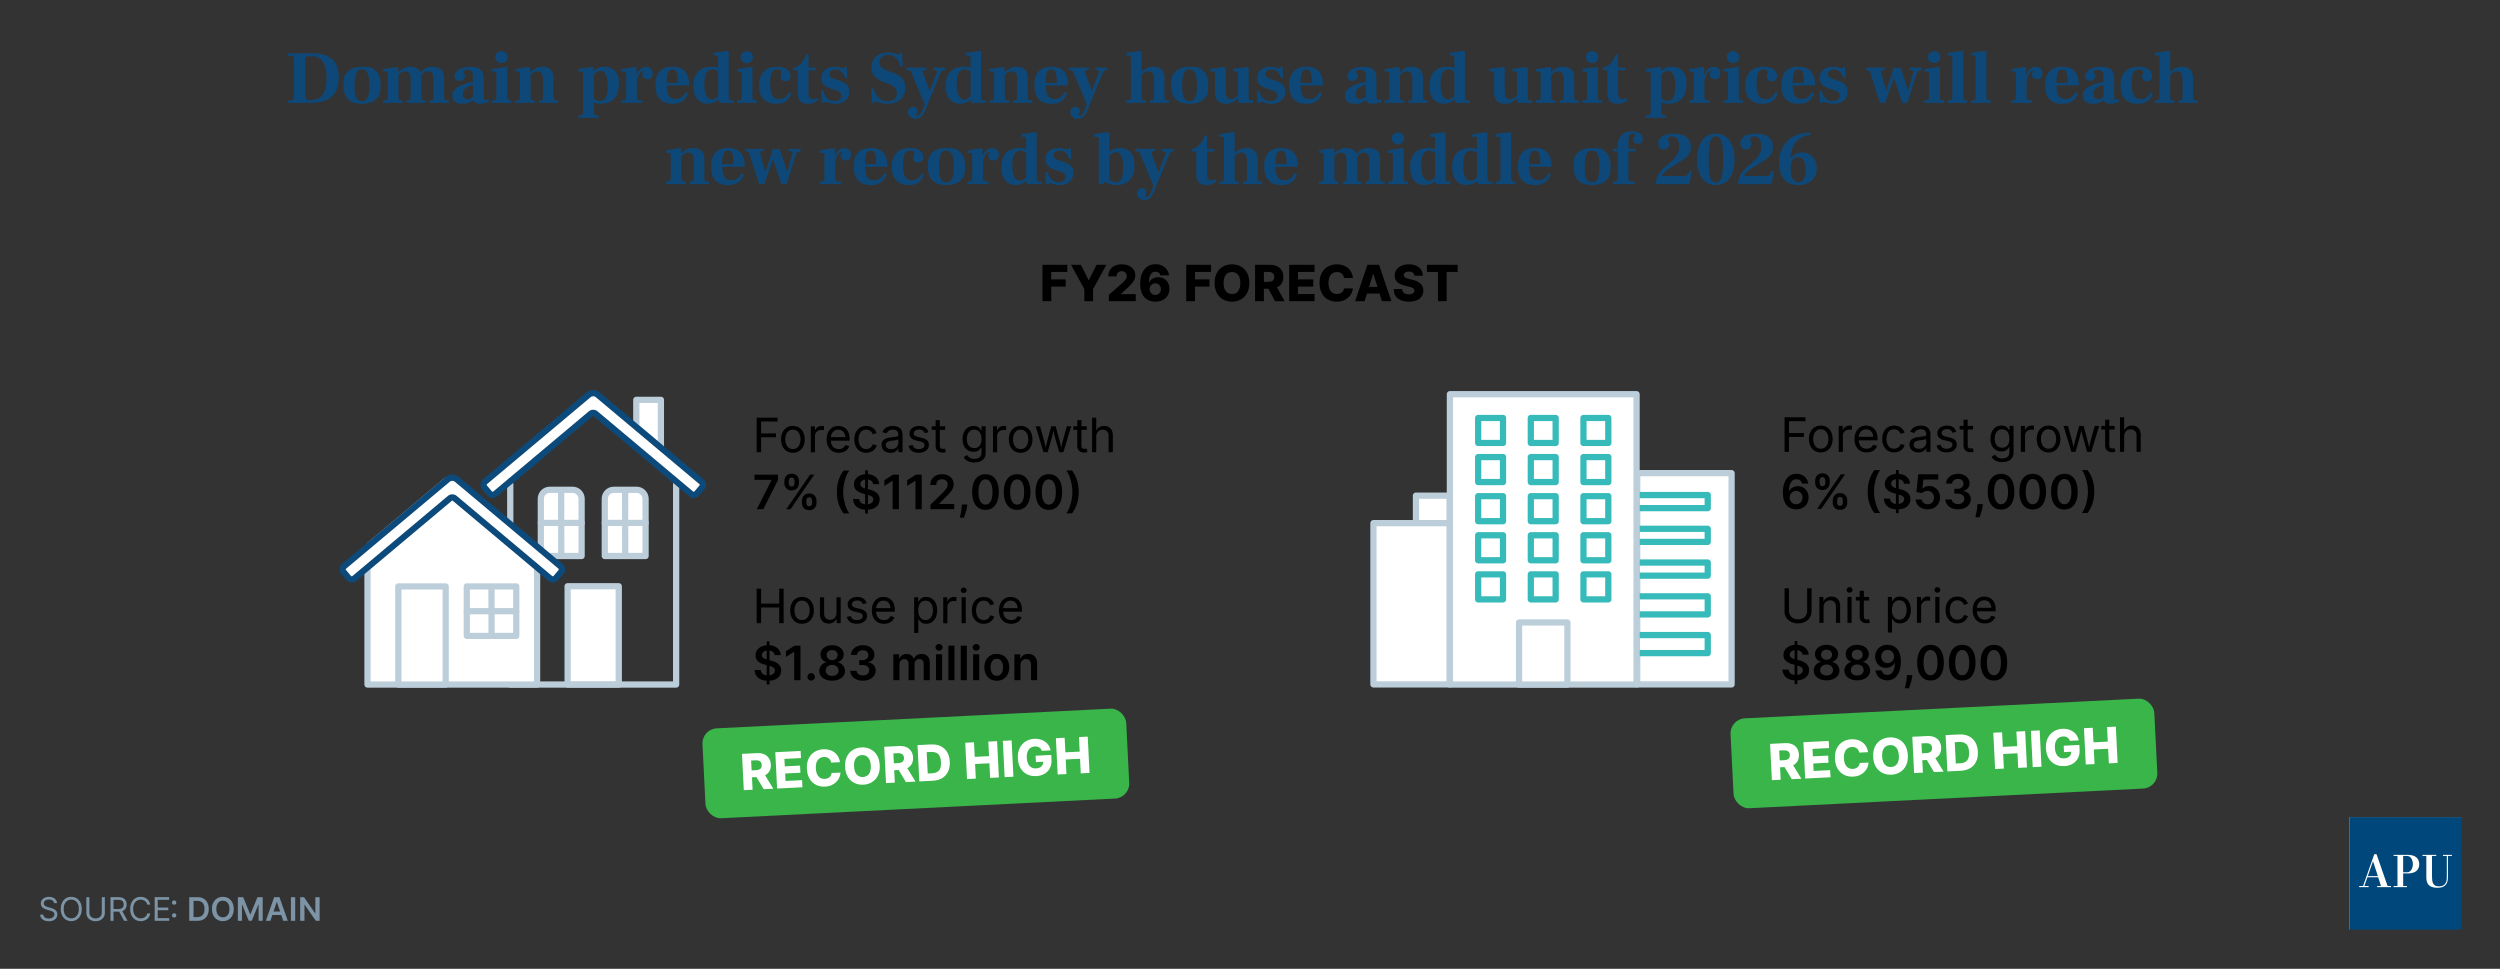
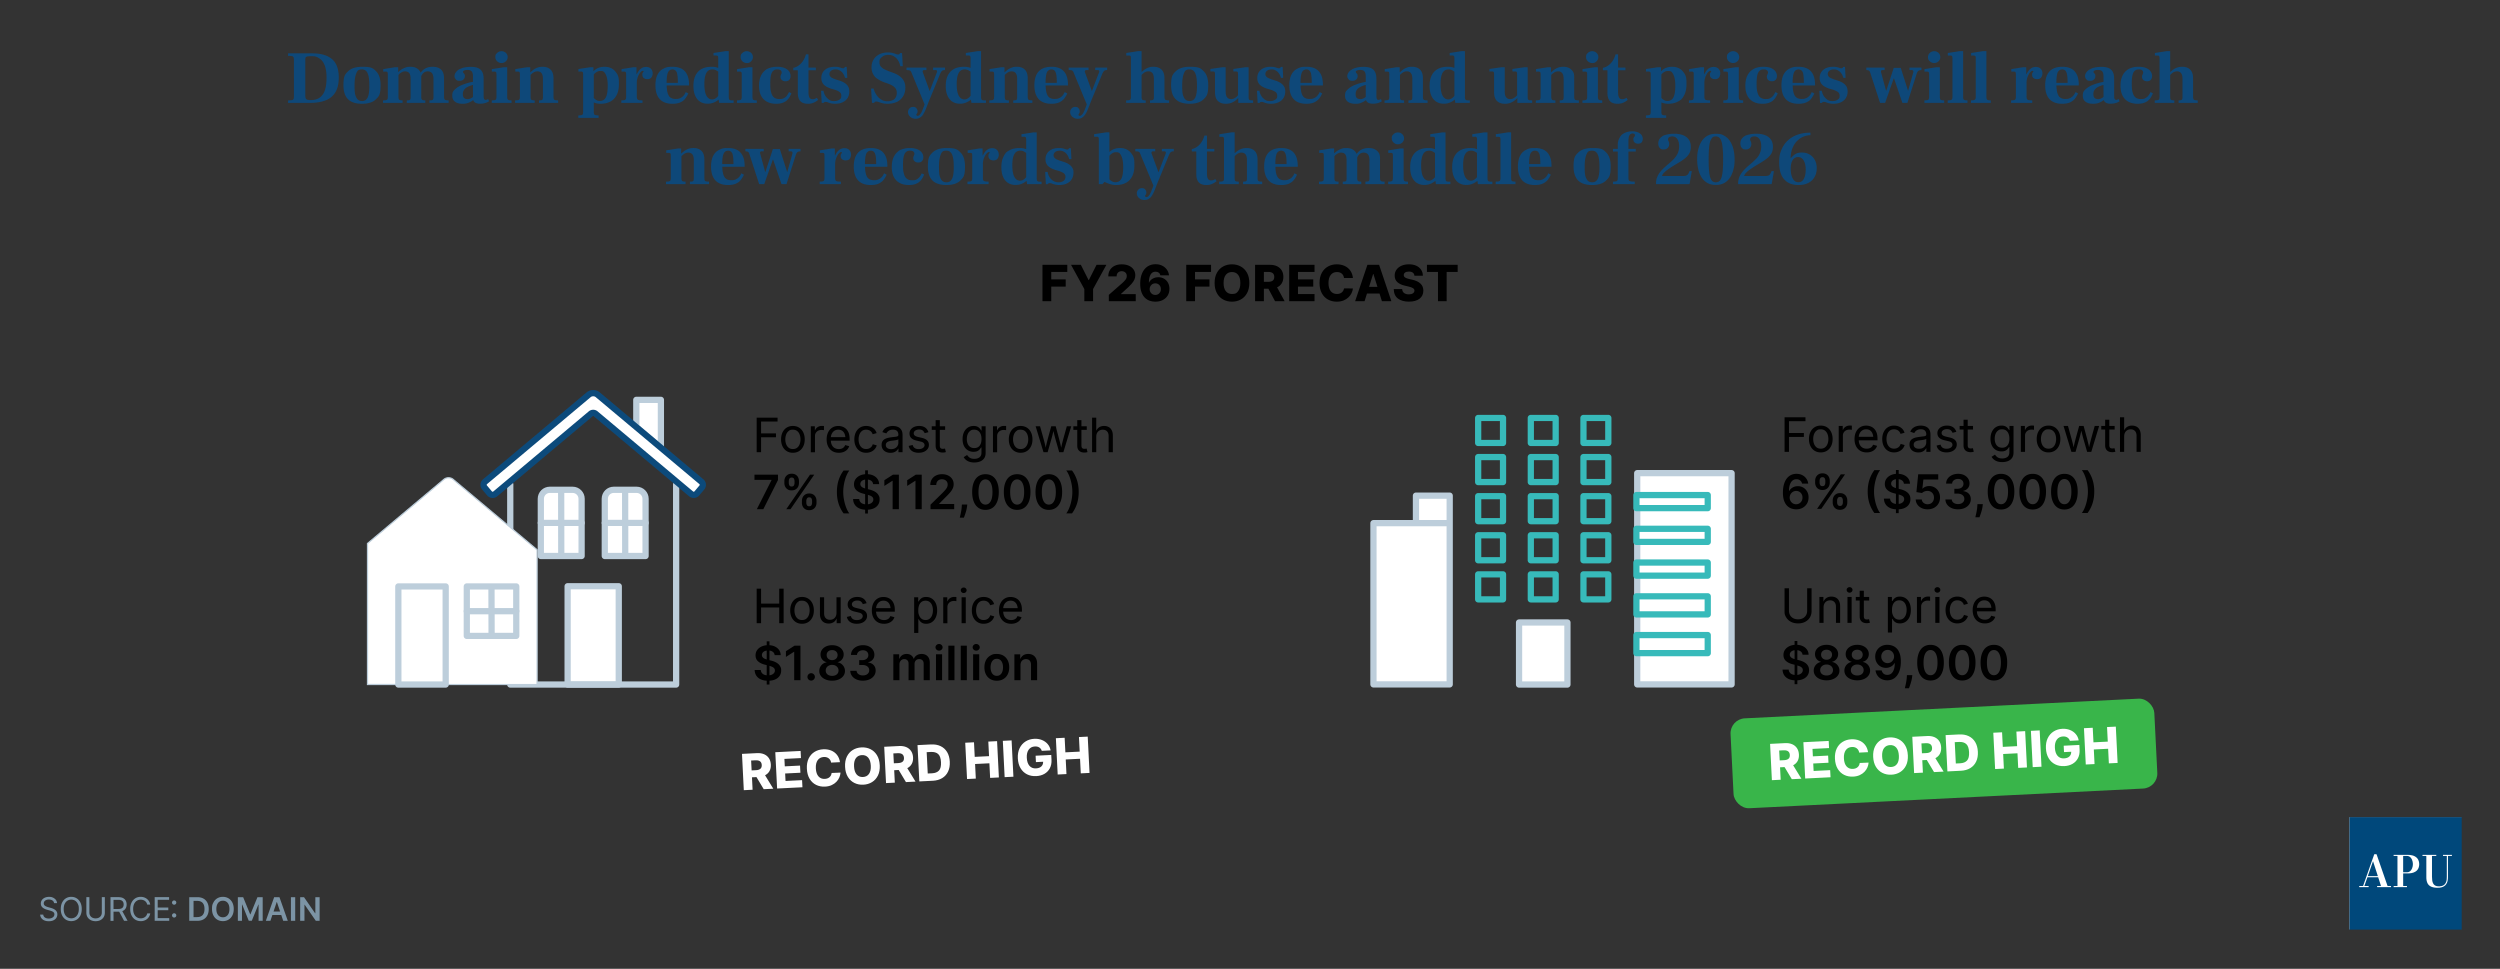
<svg xmlns="http://www.w3.org/2000/svg" data-name="Layer 1" viewBox="0 0 2000 775.03">
  <rect x="0" y="0" width="2000" height="775.03" fill="#333333" stroke="none" />
  <path d="M230.45 82.29v-1.98q2.28 0 3.27-.24t1.2-.96.21-2.16V48.09q0-1.5-.27-2.22t-1.29-.96-3.12-.24v-1.98h19.62q10.26.06 15.6 4.65t5.34 14.61q0 7.38-2.67 11.82t-7.77 6.48-12.42 2.04zm18-2.22q3.3 0 5.7-1.08t3.99-3.3 2.34-5.58.75-7.98q0-5.76-1.38-9.57t-4.17-5.7c-2.79-1.89-4.17-1.89-6.93-1.89q-1.62 0-2.58.15t-1.44.6-.48 1.47v29.34q0 1.5.39 2.25t1.32 1.02 2.49.27M289.64 83.01q-7.62 0-11.25-3.66t-3.63-11.1c0-7.44 1.23-8.77 3.69-11.19q3.69-3.63 11.31-3.63c7.62 0 8.7 1.19 11.1 3.57q3.6 3.57 3.6 11.13c0 7.56-1.21 8.78-3.63 11.22q-3.63 3.66-11.19 3.66m0-2.16q3.24 0 4.59-3.09t1.23-9.63q0-6.54-1.38-9.57t-4.5-3.03c-3.12 0-3.69 1.08-4.59 3.24q-1.35 3.24-1.35 9.6c0 6.36.45 7.53 1.35 9.51q1.35 2.97 4.65 2.97M306.41 82.29v-1.98q1.74 0 2.55-.24t1.05-.87c.24-.63.24-1.05.24-1.89v-17.7q0-1.44-.33-1.89t-1.41-.45h-1.92v-1.98l9.36-1.5h2.58v3.9h.24v19.74q0 1.26.27 1.86t.96.81 2.07.21v1.98zm19.02 0v-1.98q1.38 0 2.01-.18t.84-.78.21-1.74v-14.4q0-2.22-.48-3.57t-1.5-1.95-2.4-.6q-1.14 0-2.07.39t-1.89 1.14-2.04 2.01l-.24-2.22q1.2-1.32 2.73-2.43t3.45-1.83c1.92-.72 2.72-.72 4.32-.72q2.88 0 4.8 1.05t2.88 2.73c.96 1.68.96 2.32.96 3.6v16.5q0 1.26.24 1.89t.93.87 2.07.24v1.98zm18.12 0v-1.98q1.44 0 2.1-.18t.9-.78.24-1.74v-14.4q0-2.16-.54-3.51t-1.59-1.98-2.49-.63q-1.32 0-2.34.54t-1.77 1.53-1.29 2.43l-1.2-1.68q1.44-3.12 4.11-4.8t6.45-1.68q4.32 0 6.72 2.25t2.4 7.17v14.46q0 1.26.24 1.89t1.02.87 2.4.24v1.98zM370.1 83.01q-3.96 0-6.12-1.65t-2.16-4.77c0-3.12.79-3.76 2.37-5.28q2.37-2.28 6.72-3.84c4.35-1.56 6.27-1.84 10.11-2.4v2.28q-5.64 1.08-8.19 2.94t-2.55 4.86q0 2.28.93 3.21t2.91.93q1.32 0 2.49-.6t2.13-1.41c.96-.81 1.14-1.01 1.5-1.41l.72 1.98q-1.14 1.2-2.64 2.37t-3.51 1.98-4.71.81m13.92-.06q-1.98 0-3.24-.57t-1.83-1.53-.57-2.1v-17.7q0-2.58-.96-3.84t-3.54-1.26q-.9 0-1.71.18t-1.29.51-.48.81q0 .54.39.93t.75.93.36 1.56q0 1.56-1.08 2.67t-3.06 1.11c-1.98 0-2.34-.38-3.06-1.14q-1.08-1.14-1.08-2.64 0-1.68 1.35-3.36c1.35-1.68 2.33-2.07 4.29-2.85q2.94-1.17 7.68-1.17 5.16 0 7.56 2.28t2.4 7.32v13.2q0 2.22.39 2.91t1.23.69q.72 0 1.17-.21t.87-.45l.66 1.8q-1.5.96-3.24 1.44t-3.96.48M393.4 82.29v-1.98q1.68 0 2.49-.24t1.05-.9.24-1.86v-17.7q0-1.44-.33-1.89t-1.41-.45h-1.98v-1.98l9.6-1.5h2.7v23.52q0 1.26.24 1.89t.96.87 2.28.24v1.98zm7.8-31.86q-1.98 0-3.45-1.38t-1.47-3.36c0-1.98.49-2.44 1.47-3.36q1.47-1.38 3.45-1.38 1.32 0 2.46.63c1.14.63 1.36.99 1.8 1.71q.66 1.08.66 2.4 0 1.98-1.47 3.36t-3.45 1.38M412.08 82.29v-1.98q1.74 0 2.55-.24t1.05-.87.24-1.89v-17.7q0-1.44-.33-1.89t-1.41-.45h-1.92v-1.98l9.36-1.5h2.58v3.96h.24v19.68q0 1.26.27 1.86t.96.81 2.07.21v1.98zm19.14 0v-1.98q1.38 0 2.04-.18t.87-.78.21-1.74v-14.4q0-2.16-.51-3.51t-1.5-1.98-2.43-.63q-1.74 0-3.09.9t-2.91 2.46l-.18-2.04q1.2-1.2 2.7-2.37t3.39-1.89 4.35-.72q3.96 0 6.3 2.25t2.34 7.17v14.46q0 1.26.24 1.89c.24.63.51.71 1.05.87q.81.24 2.43.24v1.98zM462.66 94.29v-1.98q1.74 0 2.55-.21t1.05-.87.24-1.92V59.25q0-1.14-.36-1.59t-1.74-.45h-1.68v-1.98l9.42-1.44h2.58v3.18h.3v32.34q0 1.26.24 1.89t1.05.87 2.55.24v1.98zm17.76-11.28q-1.62 0-2.94-.3t-2.55-.75-2.49-1.05v-6q.6.9 1.32 1.92t1.62 1.89 2.01 1.47 2.49.6q3.3 0 4.8-2.91t1.5-9.39q0-5.52-1.44-8.61c-1.44-3.09-2.5-3.09-4.62-3.09q-1.5 0-2.7.75t-2.04 1.65-1.2 1.38v-2.94q1.08-1.26 2.43-2.19c1.35-.93 1.94-1.11 3.12-1.47q1.77-.54 3.87-.54 5.4 0 8.46 3.51c3.06 3.51 3.06 5.83 3.06 10.47q0 5.1-1.74 8.55t-5.01 5.25-7.95 1.8M497.07 82.29v-1.98q1.74 0 2.55-.24t1.05-.9.24-1.86v-17.7q0-1.44-.33-1.89t-1.41-.45h-1.92v-1.98l9.36-1.5h2.58v5.52h.24v18q0 1.26.33 1.89t1.29.87 2.94.24v1.98zm11.16-16.2v-3.84q.24-.72.84-2.16t1.59-2.94 2.52-2.55 3.69-1.05q2.52 0 3.9 1.47t1.38 3.69q0 1.8-.99 3.21t-3.27 1.41q-1.8 0-2.91-.93t-1.11-2.61q0-1.02.27-1.47t.51-.72.24-.51a.37.37 0 0 0-.15-.3q-.15-.12-.51-.12-.72 0-1.56.84c-.84.84-1.09 1.3-1.59 2.22q-.75 1.38-1.2 3.03t-.45 3.27zM537.85 83.01q-6.6 0-10.05-3.72t-3.45-11.04q0-4.98 1.56-8.28t4.62-4.92c3.06-1.62 4.54-1.62 7.5-1.62q3.48 0 6 .99t4.11 2.88 2.34 4.53.75 6.06v.48h-21.78v-2.1h12.84q0-3.66-.33-6c-.33-2.34-.64-2.74-1.26-3.54q-.93-1.2-2.73-1.2-1.5 0-2.58.99t-1.59 3.39-.51 6.66q0 3.3.36 5.67t1.17 3.93 2.22 2.28 3.45.72c2.04 0 2.61-.22 3.63-.66s1.91-1.08 2.67-1.92q1.14-1.26 1.8-2.94l2.04 1.08q-.78 1.86-2.16 3.78c-1.38 1.92-2.21 2.35-3.87 3.21q-2.49 1.29-6.75 1.29M566.08 82.95q-5.34 0-8.34-3.72t-3-10.44q0-5.1 1.71-8.52t4.95-5.13 7.74-1.71q1.74 0 2.94.21t2.19.57 2.07.78v3.9q-.66-.66-1.62-1.44t-2.16-1.35-2.64-.57q-3.36 0-4.89 2.94t-1.53 8.7q0 6.3 1.62 9.33t4.56 3.03q1.38 0 2.4-.6t1.92-1.56 1.74-1.74l.3 2.94q-1.38 1.44-2.94 2.4c-1.56.96-2.13 1.13-3.27 1.47q-1.71.51-3.75.51m9.24-.66-.72-4.44V46.59q0-1.32-.39-1.77t-1.35-.45h-2.04v-1.98l9.66-1.5H583v36.42q0 1.98.54 2.49t1.98.51h1.38v1.98zm-1.14-27.18v-.9h2.1v.9zM589.6 82.29v-1.98q1.68 0 2.49-.24t1.05-.9.24-1.86v-17.7q0-1.44-.33-1.89t-1.41-.45h-1.98v-1.98l9.6-1.5h2.7v23.52q0 1.26.24 1.89t.96.87 2.28.24v1.98zm7.8-31.86q-1.98 0-3.45-1.38t-1.47-3.36c0-1.98.49-2.44 1.47-3.36q1.47-1.38 3.45-1.38 1.32 0 2.46.63c1.14.63 1.36.99 1.8 1.71q.66 1.08.66 2.4 0 1.98-1.47 3.36c-1.47 1.38-2.13 1.38-3.45 1.38M620.89 83.01q-4.26 0-7.35-1.65t-4.71-4.86-1.62-7.95q0-3.78 1.02-6.63t2.91-4.74c1.89-1.89 2.77-2.2 4.53-2.82q2.64-.93 6-.93 3.66 0 6.06 1.02t3.57 2.7 1.17 3.66q0 1.86-1.02 3.03t-3.06 1.17q-1.8 0-2.88-.99c-1.08-.99-1.08-1.55-1.08-2.67q0-.78.27-1.35t.45-1.05.18-1.02q0-.96-.81-1.68t-2.61-.72c-1.8 0-2.23.31-3.09.93q-1.29.93-1.95 3.33t-.66 6.9c0 4.5.25 5.59.75 7.41q.75 2.73 2.34 3.93t4.11 1.2c2.52 0 2.89-.27 3.87-.81q1.47-.81 2.37-2.07t1.56-2.7l1.92.96q-.66 1.62-1.53 3.09t-2.22 2.67-3.42 1.92-5.07.72M646.24 83.01q-2.52 0-4.29-.87t-2.73-2.82-.96-5.13v-18h-3.6v-1.92q2.4-.48 4.44-2.01t3.51-3.84 2.13-4.95h2.04v10.62h5.88v2.1h-5.88v17.64q0 2.76.75 4.14t2.61 1.38q1.08 0 2.04-.42t1.32-.66l1.02 1.68q-.72.54-1.83 1.26t-2.67 1.26-3.78.54M667.94 83.01q-2.16-.06-3.48-.42t-2.22-.72-1.8-.36q-.6 0-.99.24t-.63.6h-1.44l-.54-9.78h1.92q.72 3.84 3.12 6.06c2.4 2.22 3.5 2.22 5.7 2.22q2.22 0 3.84-1.08c1.62-1.08 1.62-1.82 1.62-3.3q0-1.14-.51-1.95t-1.59-1.41-2.82-1.26l-3.24-.9q-4.26-1.44-6.03-3.45t-1.77-5.07q0-4.08 2.88-6.54t7.92-2.46q1.98 0 3.15.3t1.95.6 1.56.3q.72 0 .96-.36c.24-.36.28-.48.36-.72h1.5l.48 8.76h-1.8q-.6-2.16-1.68-3.66t-2.58-2.31-3.36-.81q-2.22 0-3.54 1.05t-1.32 2.61q0 1.2.72 2.04t1.86 1.32 2.22.9l2.82.9q2.82.84 4.65 2.07t2.73 2.85.9 3.96q0 2.82-1.32 5.04t-3.9 3.48-6.3 1.26M710.18 83.01q-2.52 0-4.23-.45t-2.88-.9-2.07-.45q-.66 0-1.08.3t-.6.78h-1.74l-.72-11.46h2.04q.36 1.62 1.26 3.39t2.28 3.33 3.27 2.52 4.29.96q1.92 0 3.66-.69c1.74-.69 2.08-1.2 2.76-2.22q1.02-1.53 1.02-3.81 0-2.7-1.68-4.38t-4.92-2.88l-3.12-1.08q-3.12-1.14-5.46-2.7c-2.34-1.56-2.79-2.32-3.69-3.84q-1.35-2.28-1.35-5.58 0-3.6 1.68-6.27t4.62-4.14 6.96-1.47q2.16 0 3.6.39t2.49.81 2.01.42q.72 0 .99-.33t.45-.81h1.62l.6 10.5h-2.04q-.54-2.88-1.92-4.89t-3.3-3.09-4.32-1.08q-3.12 0-5.1 1.71c-1.98 1.71-1.98 2.59-1.98 4.35q0 2.16 1.26 3.48c1.26 1.32 1.85 1.6 3.03 2.16q1.77.84 3.15 1.38l3.96 1.44q2.7 1.02 4.8 2.58t3.3 3.78 1.2 5.4q0 2.94-1.02 5.34t-2.91 4.08c-1.89 1.68-2.75 1.97-4.47 2.55q-2.58.87-5.7.87M740.22 84.81l-10.86-26.28q-.42-1.14-.84-1.65t-1.14-.66-2.16-.15v-1.98h15.9v1.98h-1.8q-.72 0-1.05.51t.09 1.59l5.34 14.52h1.5zm-7.74 10.2q-1.68 0-3.06-.72t-2.19-1.95-.81-2.73q0-1.62 1.14-2.85t2.82-1.23c1.68 0 2.01.34 2.67 1.02q.99 1.02.99 2.58 0 .84-.24 1.26t-.48.72-.24.66q0 .42.27.66t.75.24q1.02 0 2.1-1.32t2.22-4.44l11.1-29.04q.3-.84 0-1.32t-1.08-.48h-1.98v-1.98H756v1.98q-.96 0-1.65.21t-1.2.9c-.51.69-.73 1.19-1.17 2.19l-9.12 22.2-1.95 5.04q-.93 2.4-2.04 4.29c-1.11 1.89-1.62 2.26-2.64 3q-1.53 1.11-3.75 1.11M767.94 82.95q-5.34 0-8.34-3.72t-3-10.44q0-5.1 1.71-8.52t4.95-5.13 7.74-1.71q1.74 0 2.94.21t2.19.57 2.07.78v3.9q-.66-.66-1.62-1.44t-2.16-1.35-2.64-.57q-3.36 0-4.89 2.94t-1.53 8.7q0 6.3 1.62 9.33t4.56 3.03q1.38 0 2.4-.6t1.92-1.56 1.74-1.74l.3 2.94q-1.38 1.44-2.94 2.4t-3.27 1.47c-1.71.51-2.39.51-3.75.51m9.24-.66-.72-4.44V46.59q0-1.32-.39-1.77t-1.35-.45h-2.04v-1.98l9.66-1.5h2.52v36.42q0 1.98.54 2.49t1.98.51h1.38v1.98zm-1.14-27.18v-.9h2.1v.9zM791.46 82.29v-1.98q1.74 0 2.55-.24t1.05-.87.24-1.89v-17.7q0-1.44-.33-1.89t-1.41-.45h-1.92v-1.98l9.36-1.5h2.58v3.96h.24v19.68q0 1.26.27 1.86t.96.81 2.07.21v1.98zm19.14 0v-1.98q1.38 0 2.04-.18t.87-.78.21-1.74v-14.4q0-2.16-.51-3.51t-1.5-1.98-2.43-.63q-1.74 0-3.09.9t-2.91 2.46l-.18-2.04q1.2-1.2 2.7-2.37t3.39-1.89c1.89-.72 2.71-.72 4.35-.72q3.96 0 6.3 2.25t2.34 7.17v14.46q0 1.26.24 1.89t1.05.87 2.43.24v1.98zM841.01 83.01q-6.6 0-10.05-3.72t-3.45-11.04q0-4.98 1.56-8.28t4.62-4.92 7.5-1.62q3.48 0 6 .99t4.11 2.88 2.34 4.53.75 6.06v.48h-21.78v-2.1h12.84q0-3.66-.33-6t-1.26-3.54-2.73-1.2q-1.5 0-2.58.99c-1.08.99-1.25 1.79-1.59 3.39q-.51 2.4-.51 6.66 0 3.3.36 5.67t1.17 3.93 2.22 2.28 3.45.72c2.04 0 2.61-.22 3.63-.66a7.65 7.65 0 0 0 2.67-1.92q1.14-1.26 1.8-2.94l2.04 1.08q-.78 1.86-2.16 3.78t-3.87 3.21-6.75 1.29M869.95 84.81l-10.86-26.28q-.42-1.14-.84-1.65t-1.14-.66c-.72-.15-1.2-.15-2.16-.15v-1.98h15.9v1.98h-1.8q-.72 0-1.05.51t.09 1.59l5.34 14.52h1.5zm-7.74 10.2q-1.68 0-3.06-.72t-2.19-1.95-.81-2.73q0-1.62 1.14-2.85t2.82-1.23c1.68 0 2.01.34 2.67 1.02q.99 1.02.99 2.58 0 .84-.24 1.26t-.48.72-.24.66q0 .42.27.66t.75.24q1.02 0 2.1-1.32t2.22-4.44l11.1-29.04q.3-.84 0-1.32c-.3-.48-.56-.48-1.08-.48h-1.98v-1.98h9.54v1.98q-.96 0-1.65.21t-1.2.9-1.17 2.19l-9.12 22.2-1.95 5.04q-.93 2.4-2.04 4.29t-2.64 3-3.75 1.11M900.91 82.29v-1.98q1.74 0 2.55-.24t1.05-.87.24-1.89v-30.6q0-1.44-.36-1.86t-1.38-.42h-1.98v-2.04l9.6-1.5h2.64v36.54q0 1.2.21 1.8t.93.84 2.16.24v1.98zm10.56-24.3v-.54h2.1v.54zm8.52 24.3v-1.98q1.38 0 2.07-.24t.87-.81.18-1.65v-14.4q0-2.16-.51-3.51t-1.5-1.98c-.99-.63-1.47-.63-2.43-.63q-1.68 0-3 .84t-3 2.7l-.18-2.22a23 23 0 0 1 2.61-2.34q1.47-1.14 3.39-1.89c1.92-.75 2.78-.75 4.5-.75q3.9 0 6.24 2.25t2.34 7.17v14.46q0 1.26.27 1.89t1.05.87 2.4.24v1.98zM951.76 83.01q-7.62 0-11.25-3.66t-3.63-11.1c0-7.44 1.23-8.77 3.69-11.19q3.69-3.63 11.31-3.63c7.62 0 8.7 1.19 11.1 3.57q3.6 3.57 3.6 11.13c0 7.56-1.21 8.78-3.63 11.22q-3.63 3.66-11.19 3.66m0-2.16q3.24 0 4.59-3.09t1.23-9.63q0-6.54-1.38-9.57t-4.5-3.03c-3.12 0-3.69 1.08-4.59 3.24q-1.35 3.24-1.35 9.6c0 6.36.45 7.53 1.35 9.51q1.35 2.97 4.65 2.97M980.65 83.01q-4.02 0-6.33-2.22t-2.31-7.14V59.43q0-1.38-.33-1.83t-1.41-.45h-1.98v-1.98l9.6-1.38h2.64v19.2q0 2.28.51 3.66t1.5 2.01 2.43.63q1.14 0 2.1-.45t1.92-1.23 1.92-1.86l.18 2.04q-.66.9-2.07 2.13t-3.48 2.16-4.89.93m9.96-.72v-3.9h-.18V59.43q0-1.38-.33-1.83t-1.41-.45h-1.98v-1.98l9.54-1.38h2.64v24.18q0 1.02.27 1.53t1.05.66 2.28.15v1.98zM1016.68 83.01q-2.16-.06-3.48-.42t-2.22-.72-1.8-.36q-.6 0-.99.24t-.63.6h-1.44l-.54-9.78h1.92q.72 3.84 3.12 6.06c2.4 2.22 3.5 2.22 5.7 2.22q2.22 0 3.84-1.08c1.62-1.08 1.62-1.82 1.62-3.3q0-1.14-.51-1.95c-.51-.81-.87-1.01-1.59-1.41q-1.08-.6-2.82-1.26l-3.24-.9q-4.26-1.44-6.03-3.45t-1.77-5.07q0-4.08 2.88-6.54t7.92-2.46q1.98 0 3.15.3t1.95.6 1.56.3q.72 0 .96-.36t.36-.72h1.5l.48 8.76h-1.8q-.6-2.16-1.68-3.66t-2.58-2.31c-1.5-.81-2.12-.81-3.36-.81q-2.22 0-3.54 1.05t-1.32 2.61q0 1.2.72 2.04t1.86 1.32 2.22.9l2.82.9q2.82.84 4.65 2.07t2.73 2.85.9 3.96q0 2.82-1.32 5.04t-3.9 3.48-6.3 1.26M1044.96 83.01q-6.6 0-10.05-3.72t-3.45-11.04q0-4.98 1.56-8.28t4.62-4.92c3.06-1.62 4.54-1.62 7.5-1.62q3.48 0 6 .99t4.11 2.88 2.34 4.53.75 6.06v.48h-21.78v-2.1h12.84q0-3.66-.33-6c-.33-2.34-.64-2.74-1.26-3.54q-.93-1.2-2.73-1.2-1.5 0-2.58.99t-1.59 3.39-.51 6.66q0 3.3.36 5.67t1.17 3.93 2.22 2.28 3.45.72c2.04 0 2.61-.22 3.63-.66s1.91-1.08 2.67-1.92q1.14-1.26 1.8-2.94l2.04 1.08q-.78 1.86-2.16 3.78t-3.87 3.21-6.75 1.29M1084.32 83.01q-3.96 0-6.12-1.65t-2.16-4.77c0-3.12.79-3.76 2.37-5.28q2.37-2.28 6.72-3.84t10.11-2.4v2.28q-5.64 1.08-8.19 2.94t-2.55 4.86q0 2.28.93 3.21t2.91.93q1.32 0 2.49-.6t2.13-1.41 1.5-1.41l.72 1.98q-1.14 1.2-2.64 2.37t-3.51 1.98c-2.01.81-2.91.81-4.71.81m13.92-.06q-1.98 0-3.24-.57t-1.83-1.53-.57-2.1v-17.7q0-2.58-.96-3.84t-3.54-1.26q-.9 0-1.71.18t-1.29.51c-.48.33-.48.49-.48.81q0 .54.39.93t.75.93.36 1.56q0 1.56-1.08 2.67t-3.06 1.11c-1.98 0-2.34-.38-3.06-1.14q-1.08-1.14-1.08-2.64 0-1.68 1.35-3.36t4.29-2.85 7.68-1.17q5.16 0 7.56 2.28t2.4 7.32v13.2q0 2.22.39 2.91t1.23.69q.72 0 1.17-.21t.87-.45l.66 1.8q-1.5.96-3.24 1.44t-3.96.48M1107.62 82.29v-1.98q1.74 0 2.55-.24t1.05-.87.24-1.89v-17.7q0-1.44-.33-1.89t-1.41-.45h-1.92v-1.98l9.36-1.5h2.58v3.96h.24v19.68q0 1.26.27 1.86t.96.81 2.07.21v1.98zm19.14 0v-1.98q1.38 0 2.04-.18t.87-.78.21-1.74v-14.4q0-2.16-.51-3.51t-1.5-1.98c-.99-.63-1.47-.63-2.43-.63q-1.74 0-3.09.9t-2.91 2.46l-.18-2.04q1.2-1.2 2.7-2.37t3.39-1.89c1.89-.72 2.71-.72 4.35-.72q3.96 0 6.3 2.25t2.34 7.17v14.46q0 1.26.24 1.89t1.05.87 2.43.24v1.98zM1155.01 82.95q-5.34 0-8.34-3.72t-3-10.44q0-5.1 1.71-8.52t4.95-5.13 7.74-1.71q1.74 0 2.94.21t2.19.57 2.07.78v3.9q-.66-.66-1.62-1.44t-2.16-1.35-2.64-.57q-3.36 0-4.89 2.94t-1.53 8.7q0 6.3 1.62 9.33t4.56 3.03q1.38 0 2.4-.6t1.92-1.56 1.74-1.74l.3 2.94q-1.38 1.44-2.94 2.4t-3.27 1.47c-1.71.51-2.39.51-3.75.51m9.24-.66-.72-4.44V46.59q0-1.32-.39-1.77t-1.35-.45h-2.04v-1.98l9.66-1.5h2.52v36.42q0 1.98.54 2.49t1.98.51h1.38v1.98zm-1.13-27.18v-.9h2.1v.9zM1203.91 83.01q-4.02 0-6.33-2.22t-2.31-7.14V59.43q0-1.38-.33-1.83t-1.41-.45h-1.98v-1.98l9.6-1.38h2.64v19.2q0 2.28.51 3.66t1.5 2.01c.99.63 1.47.63 2.43.63q1.14 0 2.1-.45t1.92-1.23 1.92-1.86l.18 2.04q-.66.9-2.07 2.13t-3.48 2.16-4.89.93m9.96-.72v-3.9h-.18V59.43q0-1.38-.33-1.83t-1.41-.45h-1.98v-1.98l9.54-1.38h2.64v24.18q0 1.02.27 1.53t1.05.66 2.28.15v1.98zM1228.65 82.29v-1.98q1.74 0 2.55-.24t1.05-.87.24-1.89v-17.7q0-1.44-.33-1.89t-1.41-.45h-1.92v-1.98l9.36-1.5h2.58v3.96h.24v19.68q0 1.26.27 1.86t.96.81 2.07.21v1.98zm19.14 0v-1.98q1.38 0 2.04-.18t.87-.78.21-1.74v-14.4q0-2.16-.51-3.51t-1.5-1.98c-.99-.63-1.47-.63-2.43-.63q-1.74 0-3.09.9t-2.91 2.46l-.18-2.04q1.2-1.2 2.7-2.37t3.39-1.89 4.35-.72q3.96 0 6.3 2.25c2.34 2.25 2.34 3.89 2.34 7.17v14.46q0 1.26.24 1.89t1.05.87 2.43.24v1.98zM1265.96 82.29v-1.98q1.68 0 2.49-.24t1.05-.9.24-1.86v-17.7q0-1.44-.33-1.89t-1.41-.45h-1.98v-1.98l9.6-1.5h2.7v23.52q0 1.26.24 1.89t.96.87 2.28.24v1.98zm7.8-31.86q-1.98 0-3.45-1.38t-1.47-3.36c0-1.98.49-2.44 1.47-3.36q1.47-1.38 3.45-1.38 1.32 0 2.46.63t1.8 1.71.66 2.4q0 1.98-1.47 3.36c-1.47 1.38-2.13 1.38-3.45 1.38M1293.93 83.01q-2.52 0-4.29-.87t-2.73-2.82-.96-5.13v-18h-3.6v-1.92q2.4-.48 4.44-2.01t3.51-3.84 2.13-4.95h2.04v10.62h5.88v2.1h-5.88v17.64q0 2.76.75 4.14t2.61 1.38q1.08 0 2.04-.42t1.32-.66l1.02 1.68q-.72.54-1.83 1.26t-2.67 1.26-3.78.54M1316.73 94.29v-1.98q1.74 0 2.55-.21t1.05-.87.24-1.92V59.25q0-1.14-.36-1.59t-1.74-.45h-1.68v-1.98l9.42-1.44h2.58v3.18h.3v32.34q0 1.26.24 1.89t1.05.87 2.55.24v1.98zm17.76-11.28q-1.62 0-2.94-.3t-2.55-.75-2.49-1.05v-6q.6.9 1.32 1.92t1.62 1.89 2.01 1.47 2.49.6q3.3 0 4.8-2.91t1.5-9.39q0-5.52-1.44-8.61c-1.44-3.09-2.5-3.09-4.62-3.09q-1.5 0-2.7.75t-2.04 1.65c-.84.9-.96 1.06-1.2 1.38v-2.94q1.08-1.26 2.43-2.19c1.35-.93 1.94-1.11 3.12-1.47q1.77-.54 3.87-.54 5.4 0 8.46 3.51c3.06 3.51 3.06 5.83 3.06 10.47q0 5.1-1.74 8.55c-1.74 3.45-2.83 4.05-5.01 5.25q-3.27 1.8-7.95 1.8M1351.14 82.29v-1.98q1.74 0 2.55-.24t1.05-.9.24-1.86v-17.7q0-1.44-.33-1.89t-1.41-.45h-1.92v-1.98l9.36-1.5h2.58v5.52h.24v18q0 1.26.33 1.89c.33.63.65.71 1.29.87q.96.24 2.94.24v1.98zm11.16-16.2v-3.84q.24-.72.84-2.16t1.59-2.94 2.52-2.55 3.69-1.05q2.52 0 3.9 1.47t1.38 3.69q0 1.8-.99 3.21t-3.27 1.41q-1.8 0-2.91-.93t-1.11-2.61q0-1.02.27-1.47t.51-.72.24-.51a.37.37 0 0 0-.15-.3q-.15-.12-.51-.12-.72 0-1.56.84c-.84.84-1.09 1.3-1.59 2.22q-.75 1.38-1.2 3.03t-.45 3.27zM1378.67 82.29v-1.98q1.68 0 2.49-.24t1.05-.9.24-1.86v-17.7q0-1.44-.33-1.89t-1.41-.45h-1.98v-1.98l9.6-1.5h2.7v23.52q0 1.26.24 1.89t.96.87 2.28.24v1.98zm7.79-31.86q-1.98 0-3.45-1.38t-1.47-3.36c0-1.98.49-2.44 1.47-3.36q1.47-1.38 3.45-1.38 1.32 0 2.46.63t1.8 1.71.66 2.4q0 1.98-1.47 3.36t-3.45 1.38M1409.96 83.01q-4.26 0-7.35-1.65t-4.71-4.86-1.62-7.95q0-3.78 1.02-6.63t2.91-4.74 4.53-2.82 6-.93q3.66 0 6.06 1.02t3.57 2.7 1.17 3.66q0 1.86-1.02 3.03t-3.06 1.17q-1.8 0-2.88-.99t-1.08-2.67q0-.78.27-1.35t.45-1.05.18-1.02q0-.96-.81-1.68t-2.61-.72c-1.8 0-2.23.31-3.09.93q-1.29.93-1.95 3.33t-.66 6.9c0 4.5.25 5.59.75 7.41q.75 2.73 2.34 3.93t4.11 1.2c2.52 0 2.89-.27 3.87-.81q1.47-.81 2.37-2.07t1.56-2.7l1.92.96q-.66 1.62-1.53 3.09t-2.22 2.67-3.42 1.92-5.07.72M1438.66 83.01q-6.6 0-10.05-3.72t-3.45-11.04q0-4.98 1.56-8.28t4.62-4.92c3.06-1.62 4.54-1.62 7.5-1.62q3.48 0 6 .99t4.11 2.88 2.34 4.53.75 6.06v.48h-21.78v-2.1h12.84q0-3.66-.33-6c-.33-2.34-.64-2.74-1.26-3.54q-.93-1.2-2.73-1.2-1.5 0-2.58.99t-1.59 3.39-.51 6.66q0 3.3.36 5.67t1.17 3.93 2.22 2.28 3.45.72c2.04 0 2.61-.22 3.63-.66s1.91-1.08 2.67-1.92q1.14-1.26 1.8-2.94l2.04 1.08q-.78 1.86-2.16 3.78c-1.38 1.92-2.21 2.35-3.87 3.21q-2.49 1.29-6.75 1.29M1466.59 83.01q-2.16-.06-3.48-.42t-2.22-.72-1.8-.36q-.6 0-.99.24t-.63.6h-1.44l-.54-9.78h1.92q.72 3.84 3.12 6.06c2.4 2.22 3.5 2.22 5.7 2.22q2.22 0 3.84-1.08c1.62-1.08 1.62-1.82 1.62-3.3q0-1.14-.51-1.95t-1.59-1.41-2.82-1.26l-3.24-.9q-4.26-1.44-6.03-3.45t-1.77-5.07q0-4.08 2.88-6.54t7.92-2.46q1.98 0 3.15.3t1.95.6 1.56.3q.72 0 .96-.36t.36-.72h1.5l.48 8.76h-1.8q-.6-2.16-1.68-3.66t-2.58-2.31-3.36-.81q-2.22 0-3.54 1.05t-1.32 2.61q0 1.2.72 2.04t1.86 1.32c1.14.48 1.5.62 2.22.9l2.82.9q2.82.84 4.65 2.07t2.73 2.85.9 3.96q0 2.82-1.32 5.04t-3.9 3.48-6.3 1.26M1504.03 82.29l-7.8-24q-.42-1.38-1.08-1.8t-2.1-.42v-1.98h14.64v1.98h-1.68q-.78 0-1.08.45t0 1.65l3.96 14.46h.12l6-18.36h5.58l5.82 18.24h.12l4.08-14.46q.24-1.2-.15-1.59t-1.23-.39h-1.62v-1.98h9.54v1.98q-1.14 0-1.83.27t-1.08.81-.75 1.38l-7.56 23.76h-4.02l-6.66-19.5h-.3l-6.84 19.5zM1539.52 82.29v-1.98q1.68 0 2.49-.24t1.05-.9.24-1.86v-17.7q0-1.44-.33-1.89t-1.41-.45h-1.98v-1.98l9.6-1.5h2.7v23.52q0 1.26.24 1.89c.24.63.48.71.96.87q.72.24 2.28.24v1.98zm7.8-31.86q-1.98 0-3.45-1.38c-1.47-1.38-1.47-2.04-1.47-3.36s.49-2.44 1.47-3.36q1.47-1.38 3.45-1.38 1.32 0 2.46.63c1.14.63 1.36.99 1.8 1.71q.66 1.08.66 2.4 0 1.98-1.47 3.36t-3.45 1.38M1558.14 82.29v-1.98q1.74 0 2.52-.24t1.05-.9.27-1.86v-30.6q0-1.38-.36-1.83t-1.38-.45h-1.98v-2.04l9.66-1.5h2.58v36.42q0 1.26.24 1.89t.96.87 2.28.24v1.98zM1576.77 82.29v-1.98q1.74 0 2.52-.24t1.05-.9.27-1.86v-30.6q0-1.38-.36-1.83t-1.38-.45h-1.98v-2.04l9.66-1.5h2.58v36.42q0 1.26.24 1.89t.96.87 2.28.24v1.98zM1608.87 82.29v-1.98q1.74 0 2.55-.24t1.05-.9.24-1.86v-17.7q0-1.44-.33-1.89t-1.41-.45h-1.92v-1.98l9.36-1.5h2.58v5.52h.24v18q0 1.26.33 1.89t1.29.87 2.94.24v1.98zm11.16-16.2v-3.84q.24-.72.84-2.16t1.59-2.94 2.52-2.55 3.69-1.05q2.52 0 3.9 1.47t1.38 3.69q0 1.8-.99 3.21t-3.27 1.41q-1.8 0-2.91-.93t-1.11-2.61q0-1.02.27-1.47t.51-.72.24-.51a.37.37 0 0 0-.15-.3q-.15-.12-.51-.12-.72 0-1.56.84c-.84.84-1.09 1.3-1.59 2.22q-.75 1.38-1.2 3.03t-.45 3.27zM1649.65 83.01q-6.6 0-10.05-3.72t-3.45-11.04q0-4.98 1.56-8.28t4.62-4.92 7.5-1.62q3.48 0 6 .99t4.11 2.88 2.34 4.53.75 6.06v.48h-21.78v-2.1h12.84q0-3.66-.33-6t-1.26-3.54-2.73-1.2q-1.5 0-2.58.99c-1.08.99-1.25 1.79-1.59 3.39q-.51 2.4-.51 6.66 0 3.3.36 5.67t1.17 3.93 2.22 2.28 3.45.72c2.04 0 2.61-.22 3.63-.66a7.65 7.65 0 0 0 2.67-1.92q1.14-1.26 1.8-2.94l2.04 1.08q-.78 1.86-2.16 3.78t-3.87 3.21-6.75 1.29M1674.52 83.01q-3.96 0-6.12-1.65t-2.16-4.77c0-3.12.79-3.76 2.37-5.28q2.37-2.28 6.72-3.84t10.11-2.4v2.28q-5.64 1.08-8.19 2.94t-2.55 4.86q0 2.28.93 3.21t2.91.93q1.32 0 2.49-.6t2.13-1.41 1.5-1.41l.72 1.98q-1.14 1.2-2.64 2.37t-3.51 1.98-4.71.81m13.92-.06q-1.98 0-3.24-.57t-1.83-1.53-.57-2.1v-17.7q0-2.58-.96-3.84t-3.54-1.26q-.9 0-1.71.18t-1.29.51-.48.81q0 .54.39.93t.75.93.36 1.56q0 1.56-1.08 2.67t-3.06 1.11c-1.98 0-2.34-.38-3.06-1.14q-1.08-1.14-1.08-2.64 0-1.68 1.35-3.36t4.29-2.85 7.68-1.17q5.16 0 7.56 2.28t2.4 7.32v13.2q0 2.22.39 2.91t1.23.69q.72 0 1.17-.21t.87-.45l.66 1.8q-1.5.96-3.24 1.44t-3.96.48M1710.09 83.01q-4.26 0-7.35-1.65t-4.71-4.86-1.62-7.95q0-3.78 1.02-6.63t2.91-4.74 4.53-2.82 6-.93q3.66 0 6.06 1.02t3.57 2.7 1.17 3.66q0 1.86-1.02 3.03t-3.06 1.17q-1.8 0-2.88-.99t-1.08-2.67q0-.78.27-1.35t.45-1.05.18-1.02q0-.96-.81-1.68t-2.61-.72c-1.8 0-2.23.31-3.09.93q-1.29.93-1.95 3.33t-.66 6.9c0 4.5.25 5.59.75 7.41q.75 2.73 2.34 3.93t4.11 1.2c2.52 0 2.89-.27 3.87-.81q1.47-.81 2.37-2.07t1.56-2.7l1.92.96q-.66 1.62-1.53 3.09t-2.22 2.67-3.42 1.92-5.07.72M1723.79 82.29v-1.98q1.74 0 2.55-.24t1.05-.87.24-1.89v-30.6q0-1.44-.36-1.86t-1.38-.42h-1.98v-2.04l9.6-1.5h2.64v36.54q0 1.2.21 1.8t.93.84 2.16.24v1.98zm10.56-24.3v-.54h2.1v.54zm8.53 24.3v-1.98q1.38 0 2.07-.24t.87-.81c.18-.57.18-.93.18-1.65v-14.4q0-2.16-.51-3.51t-1.5-1.98c-.99-.63-1.47-.63-2.43-.63q-1.68 0-3 .84t-3 2.7l-.18-2.22a23 23 0 0 1 2.61-2.34q1.47-1.14 3.39-1.89t4.5-.75q3.9 0 6.24 2.25t2.34 7.17v14.46q0 1.26.27 1.89c.27.63.53.71 1.05.87q.78.24 2.4.24v1.98zM532.79 147.29v-1.98q1.74 0 2.55-.24t1.05-.87.24-1.89v-17.7q0-1.44-.33-1.89t-1.41-.45h-1.92v-1.98l9.36-1.5h2.58v3.96h.24v19.68q0 1.26.27 1.86t.96.81 2.07.21v1.98zm19.14 0v-1.98q1.38 0 2.04-.18t.87-.78.21-1.74v-14.4q0-2.16-.51-3.51t-1.5-1.98-2.43-.63q-1.74 0-3.09.9t-2.91 2.46l-.18-2.04q1.2-1.2 2.7-2.37t3.39-1.89 4.35-.72q3.96 0 6.3 2.25t2.34 7.17v14.46q0 1.26.24 1.89c.24.63.51.71 1.05.87q.81.24 2.43.24v1.98zM582.34 148.01q-6.6 0-10.05-3.72t-3.45-11.04q0-4.98 1.56-8.28t4.62-4.92c3.06-1.62 4.54-1.62 7.5-1.62q3.48 0 6 .99t4.11 2.88 2.34 4.53.75 6.06v.48h-21.78v-2.1h12.84q0-3.66-.33-6c-.33-2.34-.64-2.74-1.26-3.54q-.93-1.2-2.73-1.2-1.5 0-2.58.99t-1.59 3.39-.51 6.66q0 3.3.36 5.67t1.17 3.93 2.22 2.28 3.45.72c2.04 0 2.61-.22 3.63-.66s1.91-1.08 2.67-1.92q1.14-1.26 1.8-2.94l2.04 1.08q-.78 1.86-2.16 3.78c-1.38 1.92-2.21 2.35-3.87 3.21q-2.49 1.29-6.75 1.29M607.32 147.29l-7.8-24q-.42-1.38-1.08-1.8t-2.1-.42v-1.98h14.64v1.98h-1.68q-.78 0-1.08.45t0 1.65l3.96 14.46h.12l6-18.36h5.58l5.82 18.24h.12l4.08-14.46q.24-1.2-.15-1.59t-1.23-.39h-1.62v-1.98h9.54v1.98q-1.14 0-1.83.27t-1.08.81-.75 1.38l-7.56 23.76h-4.02l-6.66-19.5h-.3l-6.84 19.5zM655.74 147.29v-1.98q1.74 0 2.55-.24t1.05-.9.24-1.86v-17.7q0-1.44-.33-1.89t-1.41-.45h-1.92v-1.98l9.36-1.5h2.58v5.52h.24v18q0 1.26.33 1.89c.33.63.65.71 1.29.87q.96.24 2.94.24v1.98zm11.16-16.2v-3.84q.24-.72.84-2.16t1.59-2.94 2.52-2.55 3.69-1.05q2.52 0 3.9 1.47t1.38 3.69q0 1.8-.99 3.21t-3.27 1.41q-1.8 0-2.91-.93t-1.11-2.61q0-1.02.27-1.47t.51-.72.24-.51a.37.37 0 0 0-.15-.3q-.15-.12-.51-.12-.72 0-1.56.84c-.84.84-1.09 1.3-1.59 2.22q-.75 1.38-1.2 3.03t-.45 3.27zM696.52 148.01q-6.6 0-10.05-3.72t-3.45-11.04q0-4.98 1.56-8.28t4.62-4.92 7.5-1.62q3.48 0 6 .99t4.11 2.88 2.34 4.53.75 6.06v.48h-21.78v-2.1h12.84q0-3.66-.33-6t-1.26-3.54-2.73-1.2q-1.5 0-2.58.99c-1.08.99-1.25 1.79-1.59 3.39q-.51 2.4-.51 6.66 0 3.3.36 5.67t1.17 3.93 2.22 2.28 3.45.72c2.04 0 2.61-.22 3.63-.66a7.65 7.65 0 0 0 2.67-1.92q1.14-1.26 1.8-2.94l2.04 1.08q-.78 1.86-2.16 3.78t-3.87 3.21-6.75 1.29M727.09 148.01q-4.26 0-7.35-1.65t-4.71-4.86-1.62-7.95q0-3.78 1.02-6.63t2.91-4.74c1.89-1.89 2.77-2.2 4.53-2.82q2.64-.93 6-.93 3.66 0 6.06 1.02t3.57 2.7 1.17 3.66q0 1.86-1.02 3.03t-3.06 1.17q-1.8 0-2.88-.99c-1.08-.99-1.08-1.55-1.08-2.67q0-.78.27-1.35t.45-1.05.18-1.02q0-.96-.81-1.68t-2.61-.72c-1.8 0-2.23.31-3.09.93q-1.29.93-1.95 3.33t-.66 6.9c0 4.5.25 5.59.75 7.41q.75 2.73 2.34 3.93t4.11 1.2c2.52 0 2.89-.27 3.87-.81q1.47-.81 2.37-2.07t1.56-2.7l1.92.96q-.66 1.62-1.53 3.09t-2.22 2.67-3.42 1.92-5.07.72M757.18 148.01q-7.62 0-11.25-3.66t-3.63-11.1c0-7.44 1.23-8.77 3.69-11.19q3.69-3.63 11.31-3.63c7.62 0 8.7 1.19 11.1 3.57q3.6 3.57 3.6 11.13c0 7.56-1.21 8.78-3.63 11.22q-3.63 3.66-11.19 3.66m0-2.16q3.24 0 4.59-3.09t1.23-9.63q0-6.54-1.38-9.57t-4.5-3.03c-3.12 0-3.69 1.08-4.59 3.24q-1.35 3.24-1.35 9.6c0 6.36.45 7.53 1.35 9.51q1.35 2.97 4.65 2.97M773.95 147.29v-1.98q1.74 0 2.55-.24t1.05-.9.24-1.86v-17.7q0-1.44-.33-1.89t-1.41-.45h-1.92v-1.98l9.36-1.5h2.58v5.52h.24v18q0 1.26.33 1.89c.33.63.65.71 1.29.87q.96.24 2.94.24v1.98zm11.16-16.2v-3.84q.24-.72.84-2.16c.6-1.44.93-1.94 1.59-2.94q.99-1.5 2.52-2.55t3.69-1.05q2.52 0 3.9 1.47t1.38 3.69q0 1.8-.99 3.21t-3.27 1.41q-1.8 0-2.91-.93t-1.11-2.61q0-1.02.27-1.47c.27-.45.35-.54.51-.72q.24-.27.24-.51a.37.37 0 0 0-.15-.3q-.15-.12-.51-.12-.72 0-1.56.84c-.84.84-1.09 1.3-1.59 2.22q-.75 1.38-1.2 3.03t-.45 3.27zM812.44 147.95q-5.34 0-8.34-3.72t-3-10.44q0-5.1 1.71-8.52c1.71-3.42 2.79-3.99 4.95-5.13q3.24-1.71 7.74-1.71 1.74 0 2.94.21t2.19.57 2.07.78v3.9q-.66-.66-1.62-1.44t-2.16-1.35-2.64-.57q-3.36 0-4.89 2.94t-1.53 8.7q0 6.3 1.62 9.33t4.56 3.03q1.38 0 2.4-.6t1.92-1.56 1.74-1.74l.3 2.94q-1.38 1.44-2.94 2.4c-1.56.96-2.13 1.13-3.27 1.47s-2.39.51-3.75.51m9.24-.66-.72-4.44v-31.26q0-1.32-.39-1.77t-1.35-.45h-2.04v-1.98l9.66-1.5h2.52v36.42q0 1.98.54 2.49c.54.51 1.02.51 1.98.51h1.38v1.98zm-1.14-27.18v-.9h2.1v.9zM847.26 148.01q-2.16-.06-3.48-.42t-2.22-.72-1.8-.36q-.6 0-.99.24t-.63.6h-1.44l-.54-9.78h1.92q.72 3.84 3.12 6.06t5.7 2.22q2.22 0 3.84-1.08t1.62-3.3q0-1.14-.51-1.95c-.51-.81-.87-1.01-1.59-1.41q-1.08-.6-2.82-1.26l-3.24-.9q-4.26-1.44-6.03-3.45t-1.77-5.07q0-4.08 2.88-6.54t7.92-2.46q1.98 0 3.15.3t1.95.6 1.56.3q.72 0 .96-.36c.24-.36.28-.48.36-.72h1.5l.48 8.76h-1.8q-.6-2.16-1.68-3.66t-2.58-2.31-3.36-.81q-2.22 0-3.54 1.05t-1.32 2.61q0 1.2.72 2.04t1.86 1.32 2.22.9l2.82.9q2.82.84 4.65 2.07t2.73 2.85c.9 1.62.9 2.4.9 3.96q0 2.82-1.32 5.04t-3.9 3.48-6.3 1.26M879.06 147.29v-35.58q0-1.44-.36-1.89c-.36-.45-.8-.45-1.68-.45h-1.74v-2.04l9.6-1.44h2.64v39.6h-3.84l-1.74 1.8zm13.86.72q-2.04 0-3.66-.39t-3.09-.99-2.85-1.32l1.38-5.58q.6.9 1.38 2.01t1.68 1.98 2.07 1.47 2.55.6q3.18 0 4.68-2.79t1.5-9.39q0-5.64-1.44-8.73c-1.44-3.09-2.52-3.09-4.68-3.09q-1.32 0-2.46.72t-2.07 1.68-1.71 1.68l.24-3.24q1.02-1.14 2.37-2.1t3.15-1.53 4.02-.57q5.4 0 8.46 3.51c3.06 3.51 3.06 5.85 3.06 10.53q0 5.16-1.77 8.61t-5.01 5.19-7.8 1.74m-6.72-25.8v-.78h1.98v.78zM923.26 149.81l-10.86-26.28q-.42-1.14-.84-1.65t-1.14-.66-2.16-.15v-1.98h15.9v1.98h-1.8q-.72 0-1.05.51t.09 1.59l5.34 14.52h1.5zm-7.74 10.2q-1.68 0-3.06-.72t-2.19-1.95-.81-2.73q0-1.62 1.14-2.85t2.82-1.23c1.68 0 2.01.34 2.67 1.02q.99 1.02.99 2.58 0 .84-.24 1.26t-.48.72-.24.66q0 .42.27.66t.75.24q1.02 0 2.1-1.32t2.22-4.44l11.1-29.04q.3-.84 0-1.32t-1.08-.48h-1.98v-1.98h9.54v1.98q-.96 0-1.65.21t-1.2.9-1.17 2.19l-9.12 22.2-1.95 5.04q-.93 2.4-2.04 4.29c-1.11 1.89-1.62 2.26-2.64 3q-1.53 1.11-3.75 1.11M965.02 148.01q-2.52 0-4.29-.87t-2.73-2.82-.96-5.13v-18h-3.6v-1.92q2.4-.48 4.44-2.01t3.51-3.84 2.13-4.95h2.04v10.62h5.88v2.1h-5.88v17.64q0 2.76.75 4.14t2.61 1.38q1.08 0 2.04-.42t1.32-.66l1.02 1.68q-.72.54-1.83 1.26t-2.67 1.26-3.78.54M975.37 147.29v-1.98q1.74 0 2.55-.24t1.05-.87c.24-.63.24-1.05.24-1.89v-30.6q0-1.44-.36-1.86t-1.38-.42h-1.98v-2.04l9.6-1.5h2.64v36.54q0 1.2.21 1.8t.93.84 2.16.24v1.98zm10.56-24.3v-.54h2.1v.54zm8.52 24.3v-1.98q1.38 0 2.07-.24t.87-.81.18-1.65v-14.4q0-2.16-.51-3.51t-1.5-1.98-2.43-.63q-1.68 0-3 .84t-3 2.7l-.18-2.22a23 23 0 0 1 2.61-2.34q1.47-1.14 3.39-1.89t4.5-.75q3.9 0 6.24 2.25t2.34 7.17v14.46q0 1.26.27 1.89t1.05.87 2.4.24v1.98zM1024.83 148.01q-6.6 0-10.05-3.72t-3.45-11.04q0-4.98 1.56-8.28t4.62-4.92 7.5-1.62q3.48 0 6 .99t4.11 2.88 2.34 4.53.75 6.06v.48h-21.78v-2.1h12.84q0-3.66-.33-6t-1.26-3.54-2.73-1.2q-1.5 0-2.58.99c-1.08.99-1.25 1.79-1.59 3.39q-.51 2.4-.51 6.66 0 3.3.36 5.67t1.17 3.93 2.22 2.28 3.45.72c2.04 0 2.61-.22 3.63-.66a7.65 7.65 0 0 0 2.67-1.92q1.14-1.26 1.8-2.94l2.04 1.08q-.78 1.86-2.16 3.78t-3.87 3.21-6.75 1.29M1055.19 147.29v-1.98q1.74 0 2.55-.24t1.05-.87c.24-.63.24-1.05.24-1.89v-17.7q0-1.44-.33-1.89t-1.41-.45h-1.92v-1.98l9.36-1.5h2.58v3.9h.24v19.74q0 1.26.27 1.86t.96.81 2.07.21v1.98zm19.02 0v-1.98q1.38 0 2.01-.18t.84-.78.21-1.74v-14.4q0-2.22-.48-3.57t-1.5-1.95-2.4-.6q-1.14 0-2.07.39t-1.89 1.14-2.04 2.01l-.24-2.22q1.2-1.32 2.73-2.43t3.45-1.83c1.92-.72 2.72-.72 4.32-.72q2.88 0 4.8 1.05t2.88 2.73c.96 1.68.96 2.32.96 3.6v16.5q0 1.26.24 1.89t.93.87 2.07.24v1.98zm18.12 0v-1.98q1.44 0 2.1-.18t.9-.78.24-1.74v-14.4q0-2.16-.54-3.51t-1.59-1.98-2.49-.63q-1.32 0-2.34.54t-1.77 1.53-1.29 2.43l-1.2-1.68q1.44-3.12 4.11-4.8t6.45-1.68q4.32 0 6.72 2.25c2.4 2.25 2.4 3.89 2.4 7.17v14.46q0 1.26.24 1.89t1.02.87 2.4.24v1.98zM1110.53 147.29v-1.98q1.68 0 2.49-.24t1.05-.9.24-1.86v-17.7q0-1.44-.33-1.89t-1.41-.45h-1.98v-1.98l9.6-1.5h2.7v23.52q0 1.26.24 1.89t.96.87 2.28.24v1.98zm7.8-31.86q-1.98 0-3.45-1.38t-1.47-3.36c0-1.98.49-2.44 1.47-3.36q1.47-1.38 3.45-1.38 1.32 0 2.46.63t1.8 1.71.66 2.4q0 1.98-1.47 3.36t-3.45 1.38M1139.48 147.95q-5.34 0-8.34-3.72t-3-10.44q0-5.1 1.71-8.52t4.95-5.13 7.74-1.71q1.74 0 2.94.21t2.19.57 2.07.78v3.9q-.66-.66-1.62-1.44t-2.16-1.35-2.64-.57q-3.36 0-4.89 2.94t-1.53 8.7q0 6.3 1.62 9.33t4.56 3.03q1.38 0 2.4-.6t1.92-1.56 1.74-1.74l.3 2.94q-1.38 1.44-2.94 2.4c-1.56.96-2.13 1.13-3.27 1.47q-1.71.51-3.75.51m9.24-.66-.72-4.44v-31.26q0-1.32-.39-1.77t-1.35-.45h-2.04v-1.98l9.66-1.5h2.52v36.42q0 1.98.54 2.49c.54.51 1.02.51 1.98.51h1.38v1.98zm-1.14-27.18v-.9h2.1v.9zM1173.09 147.95q-5.34 0-8.34-3.72t-3-10.44q0-5.1 1.71-8.52t4.95-5.13 7.74-1.71q1.74 0 2.94.21t2.19.57 2.07.78v3.9q-.66-.66-1.62-1.44t-2.16-1.35-2.64-.57q-3.36 0-4.89 2.94t-1.53 8.7q0 6.3 1.62 9.33t4.56 3.03q1.38 0 2.4-.6t1.92-1.56 1.74-1.74l.3 2.94q-1.38 1.44-2.94 2.4t-3.27 1.47-3.75.51m9.24-.66-.72-4.44v-31.26q0-1.32-.39-1.77c-.39-.45-.71-.45-1.35-.45h-2.04v-1.98l9.66-1.5h2.52v36.42q0 1.98.54 2.49t1.98.51h1.38v1.98zm-1.14-27.18v-.9h2.1v.9zM1196.55 147.29v-1.98q1.74 0 2.52-.24t1.05-.9.27-1.86v-30.6q0-1.38-.36-1.83t-1.38-.45h-1.98v-2.04l9.66-1.5h2.58v36.42q0 1.26.24 1.89c.24.63.48.71.96.87q.72.24 2.28.24v1.98zM1227.84 148.01q-6.6 0-10.05-3.72t-3.45-11.04q0-4.98 1.56-8.28t4.62-4.92c3.06-1.62 4.54-1.62 7.5-1.62q3.48 0 6 .99t4.11 2.88 2.34 4.53.75 6.06v.48h-21.78v-2.1h12.84q0-3.66-.33-6c-.33-2.34-.64-2.74-1.26-3.54q-.93-1.2-2.73-1.2-1.5 0-2.58.99c-1.08.99-1.25 1.79-1.59 3.39q-.51 2.4-.51 6.66 0 3.3.36 5.67t1.17 3.93 2.22 2.28 3.45.72c2.04 0 2.61-.22 3.63-.66a7.65 7.65 0 0 0 2.67-1.92q1.14-1.26 1.8-2.94l2.04 1.08q-.78 1.86-2.16 3.78t-3.87 3.21-6.75 1.29M1273.74 148.01q-7.62 0-11.25-3.66t-3.63-11.1c0-7.44 1.23-8.77 3.69-11.19q3.69-3.63 11.31-3.63c7.62 0 8.7 1.19 11.1 3.57q3.6 3.57 3.6 11.13c0 7.56-1.21 8.78-3.63 11.22q-3.63 3.66-11.19 3.66m0-2.16q3.24 0 4.59-3.09t1.23-9.63q0-6.54-1.38-9.57t-4.5-3.03c-3.12 0-3.69 1.08-4.59 3.24q-1.35 3.24-1.35 9.6c0 6.36.45 7.53 1.35 9.51q1.35 2.97 4.65 2.97M1290.38 147.29v-1.98q1.68 0 2.52-.24t1.08-.87.24-1.89v-21.06h-3.84v-2.16h3.84v-3.24q0-3.18 1.44-5.64c1.44-2.46 2.3-2.91 4.02-3.81s3.74-1.35 6.06-1.35q3.78 0 6.12 1.65t2.34 4.41q0 1.68-.9 2.76t-2.82 1.08q-1.8 0-2.79-.96t-.99-2.46q0-1.02.33-1.53t.63-.87.3-.96q0-.72-.51-1.05t-1.35-.33q-1.26 0-2.04.81t-1.05 2.22-.27 3.15v6.12h5.88v2.16h-5.88v21.06q0 1.26.33 1.92t1.44.87 3.27.21v1.98zM1324.82 147.29v-.6q0-2.58.84-4.77t2.28-4.05a29.4 29.4 0 0 1 3.21-3.51q1.77-1.65 3.63-3.21 2.22-1.86 4.17-3.84a16.6 16.6 0 0 0 3.15-4.47q1.2-2.49 1.2-5.91 0-3.6-1.44-5.7t-4.02-2.1q-1.5 0-2.46.63t-.96 1.71q0 .66.24 1.11t.48 1.02.24 1.59q0 1.8-1.14 3.09t-3.24 1.29c-2.1 0-2.43-.42-3.21-1.26q-1.17-1.26-1.17-3.54 0-2.82 1.8-4.56c1.8-1.74 2.77-1.99 4.71-2.49q2.91-.75 6.15-.75 3.96 0 6.96 1.11t4.71 3.45 1.71 6.06q0 3.06-1.29 5.28t-3.84 4.17-6.51 4.23q-2.94 1.74-5.37 3.36t-4.05 3.15-1.98 3.03h16.86q1.62 0 2.55-.39t1.5-1.26.99-2.25h1.92l-1.8 10.38zM1372.67 147.95q-3.84 0-6.69-1.56t-4.65-4.38-2.7-6.51-.9-8.01c0-4.32.3-5.55.9-8.01s1.5-4.63 2.7-6.51q1.8-2.82 4.65-4.38t6.69-1.56c3.84 0 4.89.52 6.75 1.56s3.4 2.5 4.62 4.38q1.83 2.82 2.73 6.51t.9 8.01c0 4.32-.3 5.55-.9 8.01q-.9 3.69-2.73 6.51t-4.62 4.38-6.75 1.56m0-2.1q1.62 0 2.73-.9t1.8-3 .99-5.61.3-8.79q0-6.84-.57-10.89t-1.83-5.79-3.42-1.74c-2.16 0-2.59.58-3.45 1.74q-1.29 1.74-1.8 5.79t-.51 10.89q0 5.22.3 8.76t.96 5.64 1.77 3 2.73.9M1390.5 147.29v-.6q0-2.58.84-4.77t2.28-4.05a29.4 29.4 0 0 1 3.21-3.51q1.77-1.65 3.63-3.21 2.22-1.86 4.17-3.84c1.95-1.98 2.35-2.81 3.15-4.47q1.2-2.49 1.2-5.91 0-3.6-1.44-5.7t-4.02-2.1q-1.5 0-2.46.63t-.96 1.71q0 .66.24 1.11t.48 1.02.24 1.59q0 1.8-1.14 3.09t-3.24 1.29c-2.1 0-2.43-.42-3.21-1.26q-1.17-1.26-1.17-3.54 0-2.82 1.8-4.56c1.8-1.74 2.77-1.99 4.71-2.49q2.91-.75 6.15-.75 3.96 0 6.96 1.11t4.71 3.45 1.71 6.06q0 3.06-1.29 5.28t-3.84 4.17-6.51 4.23q-2.94 1.74-5.37 3.36c-2.43 1.62-2.97 2.13-4.05 3.15q-1.62 1.53-1.98 3.03h16.86q1.62 0 2.55-.39t1.5-1.26.99-2.25h1.92l-1.8 10.38zM1438.74 148.01q-4.98 0-8.4-2.04t-5.22-6-1.8-9.72c0-5.76.59-7.25 1.77-10.23q1.77-4.47 5.07-7.56t7.89-4.71 10.29-1.62v2.04q-2.82 0-5.55 1.11t-5.04 3.39-3.72 5.73-1.53 8.13l.12.06q1.56-1.98 3.63-3.3t5.31-1.26q3.48 0 6.15 1.59t4.17 4.41 1.5 6.54q0 3.96-1.71 6.99t-4.95 4.74-7.98 1.71m0-2.22q1.98 0 3.27-1.29t1.92-3.54.63-5.13q0-4.74-1.62-7.47t-4.5-2.73q-2.64 0-4.26 2.4t-1.62 7.08q0 2.76.63 5.16t1.98 3.96 3.57 1.56" style="fill:#0e4879" />
  <path d="M38.98 736.98c-1.36 0-2.55-.22-3.55-.66s-1.79-1.06-2.35-1.85c-.57-.79-.89-1.72-.96-2.77h2.48c.07.71.31 1.3.72 1.76s.95.8 1.59 1.03 1.34.34 2.08.34c.85 0 1.62-.14 2.3-.42s1.22-.67 1.62-1.18.6-1.1.6-1.76c0-.61-.17-1.1-.51-1.49s-.8-.69-1.36-.94c-.57-.25-1.19-.46-1.87-.65l-2.29-.65c-1.52-.43-2.71-1.05-3.55-1.85-.85-.8-1.27-1.83-1.27-3.08 0-1.07.29-2 .86-2.8.58-.8 1.35-1.42 2.34-1.86q1.47-.66 3.3-.66c1.83 0 2.34.22 3.3.66s1.71 1.04 2.27 1.8.85 1.61.88 2.57h-2.36c-.11-.92-.55-1.63-1.32-2.14-.77-.5-1.72-.76-2.84-.76-.81 0-1.53.13-2.14.4s-1.09.63-1.43 1.09-.51.99-.51 1.58c0 .66.21 1.19.62 1.59s.9.71 1.46.94 1.07.4 1.53.53l1.89.52c.51.14 1.07.32 1.68.56s1.2.55 1.76.95 1.02.89 1.38 1.5c.36.6.54 1.35.54 2.23q0 1.545-.81 2.79c-.54.83-1.32 1.49-2.34 1.97q-1.53.72-3.72.72ZM57.02 736.9q-2.43 0-4.32-1.17c-1.27-.78-2.26-1.9-2.99-3.35s-1.09-3.18-1.09-5.17.36-3.73 1.09-5.19c.73-1.45 1.72-2.57 2.99-3.36 1.26-.79 2.71-1.18 4.32-1.18s3.06.39 4.32 1.18 2.25 1.91 2.98 3.36 1.08 3.18 1.08 5.19-.36 3.72-1.08 5.17-1.72 2.57-2.98 3.35q-1.89 1.17-4.32 1.17m0-2.23c1.13 0 2.14-.29 3.05-.86s1.63-1.41 2.17-2.53q.81-1.665.81-4.08c0-2.415-.27-2.99-.81-4.11-.54-1.11-1.26-1.96-2.17-2.53s-1.93-.86-3.05-.86-2.16.29-3.07.86c-.91.58-1.64 1.42-2.18 2.53s-.81 2.48-.81 4.09.27 2.97.81 4.08 1.26 1.95 2.18 2.53c.91.58 1.94.86 3.07.86ZM76.48 736.95c-1.49 0-2.79-.29-3.9-.88s-1.97-1.38-2.58-2.4-.91-2.17-.91-3.47v-12.48h2.41v12.29c0 .91.2 1.71.6 2.42s.98 1.26 1.72 1.67 1.63.61 2.67.61 1.92-.2 2.66-.61 1.31-.96 1.71-1.67.6-1.51.6-2.42v-12.29h2.41v12.48c0 1.29-.3 2.45-.91 3.47s-1.47 1.82-2.57 2.4-2.4.88-3.89.88ZM88.39 736.65v-18.92h6.47c1.47 0 2.69.25 3.64.76s1.66 1.2 2.12 2.08.69 1.88.69 3.01-.23 2.12-.69 2.98-1.17 1.54-2.11 2.03c-.95.49-2.16.73-3.63.73h-5.14v-2.15h5.03c1 0 1.8-.15 2.41-.44.6-.29 1.05-.71 1.33-1.24.28-.54.42-1.17.42-1.91s-.14-1.41-.42-1.96-.72-.99-1.33-1.29-1.42-.46-2.42-.46h-3.94v16.8h-2.41Zm10.86 0-4.57-8.52h2.72l4.65 8.52h-2.79ZM112.55 736.9q-2.43 0-4.32-1.17c-1.27-.78-2.26-1.9-2.98-3.35s-1.08-3.18-1.08-5.17.36-3.73 1.08-5.19c.72-1.45 1.72-2.57 2.98-3.36s2.71-1.18 4.32-1.18c.96 0 1.86.14 2.71.42s1.61.69 2.29 1.23a7.1 7.1 0 0 1 1.7 1.96q.675 1.155.93 2.61h-2.41q-.21-.975-.69-1.71c-.33-.49-.72-.91-1.19-1.24-.47-.34-.99-.59-1.55-.76-.57-.17-1.16-.25-1.78-.25-1.13 0-2.16.29-3.07.86-.91.58-1.64 1.42-2.17 2.53s-.8 2.48-.8 4.09.27 2.97.81 4.08 1.26 1.96 2.18 2.53 1.93.86 3.06.86c.62 0 1.21-.09 1.78-.26s1.09-.43 1.55-.76c.47-.33.87-.75 1.19-1.24.33-.5.56-1.06.69-1.71h2.41a7.5 7.5 0 0 1-.92 2.59c-.45.76-1.02 1.41-1.69 1.96-.68.54-1.44.95-2.29 1.24-.85.28-1.76.42-2.72.42ZM123.74 736.65v-18.92h11.53v2.13h-9.12v6.17h8.49v2.13h-8.49v6.35h9.23v2.13h-11.64ZM139.33 723.77c-.47 0-.88-.17-1.21-.5s-.5-.74-.5-1.21.17-.88.5-1.21.74-.5 1.21-.5.88.17 1.21.5.5.74.5 1.21-.17.88-.5 1.21-.74.5-1.21.5m0 10.27c-.47 0-.88-.17-1.21-.5s-.5-.74-.5-1.21.17-.88.5-1.21.74-.5 1.21-.5.88.17 1.21.5.5.74.5 1.21-.17.88-.5 1.21-.74.5-1.21.5M157.8 736.65h-6.41v-18.91h6.54c1.88 0 3.49.38 4.84 1.13s2.39 1.84 3.12 3.25 1.09 3.1 1.09 5.06-.36 3.66-1.09 5.08-1.78 2.5-3.15 3.26-3.01 1.14-4.94 1.14Zm-2.98-2.97h2.82q1.98 0 3.3-.72c.88-.48 1.54-1.21 1.99-2.17.44-.96.67-2.17.67-3.61s-.22-2.65-.67-3.61-1.1-1.67-1.96-2.15c-.87-.48-1.94-.72-3.22-.72h-2.92v12.98ZM186.99 727.19c0 2.04-.38 3.78-1.14 5.23s-1.79 2.56-3.1 3.33-2.79 1.15-4.45 1.15-3.14-.39-4.45-1.16-2.34-1.88-3.1-3.33q-1.14-2.175-1.14-5.22c0-3.045.38-3.78 1.14-5.23s1.79-2.56 3.1-3.33 2.79-1.15 4.45-1.15 3.14.38 4.45 1.15 2.34 1.88 3.1 3.33 1.14 3.19 1.14 5.23m-3.44 0c0-1.43-.22-2.65-.67-3.63-.45-.99-1.06-1.74-1.85-2.24s-1.7-.76-2.72-.76-1.94.25-2.72.76c-.79.51-1.41 1.26-1.85 2.24-.45.99-.67 2.2-.67 3.63s.22 2.65.67 3.63c.45.99 1.06 1.74 1.85 2.24.79.51 1.7.76 2.72.76s1.94-.25 2.72-.76 1.4-1.25 1.85-2.24.67-2.2.67-3.63M190.33 717.74h4.19l5.61 13.7h.22l5.61-13.7h4.19v18.91h-3.29v-12.99h-.18l-5.23 12.94h-2.46l-5.23-12.96h-.18v13.02h-3.29v-18.91ZM216.33 736.65h-3.66l6.66-18.91h4.23l6.67 18.91h-3.66l-5.05-15.03h-.15zm.12-7.42h9.97v2.75h-9.97zM236.16 717.74v18.91h-3.43v-18.91zM255.69 717.74v18.91h-3.05l-8.91-12.88h-.16v12.88h-3.43v-18.91h3.07l8.9 12.89h.17v-12.89z" style="fill:#7c94a5" />
  <path d="M1969.36 653.77v89.91h-89.83c-.15-.21-.08-.45-.08-.67v-88.57c0-.23-.06-.46.06-.68.15-.07.31-.04.47-.04h88.91c.16 0 .32-.04.47.04Z" style="fill:#00487b" />
  <path d="M1879.54 653.77c0 .14-.02.29-.02.43v89.48q-.17 0-.17-.13v-89.74q0-.13.17-.13s.04.04.03.06c0 .02-.01.03-.02.03Z" style="fill:#fff" />
  <path d="M1879.54 653.77v-.09h89.83v.08h-89.81Z" style="fill:#7199b5" />
  <path d="M1917.97 696.79v-11.74c0-.27 0-.28-.3-.28H1915c-.06 0-.12-.03-.12-.1v-.69c0-.07.06-.1.12-.1h11.1c1.24 0 2.47.1 3.68.4.79.2 1.53.48 2.24.88 1.52.87 2.55 2.14 3.02 3.83.46 1.63.45 3.27-.05 4.89-.45 1.48-1.35 2.62-2.67 3.43-.89.55-1.86.9-2.88 1.12-1.1.23-2.22.3-3.35.31h-3.45c-.07 0-.1.04-.11.11v9.59c0 .4-.02.38.37.38h2.55c.11 0 .15.07.15.17v.04c-.02.83.13.69-.66.69h-9.54c-.6 0-.51.06-.52-.54v-.22c0-.08.04-.14.13-.14h2.76c.18 0 .2-.03.21-.2v-11.84ZM1904.81 708.79c-.13-.53-2.12-6.66-2.26-6.99-.11 0-.22-.01-.33-.01h-8.07c-.15-.01-.23.05-.28.2-.2.6-.41 1.2-.62 1.79-.53 1.52-1.06 3.04-1.6 4.56-.04.11-.07.22-.11.33-.02.08.02.13.11.14h3.11c.1 0 .17.05.17.15v.6c0 .1-.06.16-.16.16h-7.3c-.08 0-.13-.06-.14-.14v-.26c0-.57-.04-.51.51-.51h2.42c.13 0 .21-.04.25-.18.16-.46.33-.92.49-1.38 2.75-7.79 5.49-15.59 8.24-23.38.21-.59.07-.5.71-.5h.95c.35 0 .35 0 .47.35.29.84.58 1.68.87 2.53 2.56 7.39 5.12 14.77 7.68 22.16.02.07.06.13.07.2.03.16.13.2.28.2h2.38c.14 0 .18.05.18.18v.6c0 .06-.04.11-.11.11h-10.67c-.36 0-.39.03-.39-.38 0-.61-.05-.54.53-.54h2.2c.13 0 .26 0 .41-.02ZM1958.37 694.13v7.43c0 .95-.06 1.9-.24 2.83-.13.69-.33 1.37-.63 2.01-.69 1.49-1.81 2.54-3.34 3.15-.83.33-1.71.52-2.6.61-1.31.13-2.62.08-3.92-.09-.86-.11-1.69-.32-2.5-.64-1.75-.7-2.91-1.95-3.52-3.74-.3-.89-.46-1.81-.52-2.75-.03-.4-.03-.81-.03-1.21v-16.41c0-.63.08-.55-.55-.55h-2.16c-.1 0-.2 0-.3-.01-.03 0-.08-.05-.08-.09 0-.23-.01-.46 0-.69 0-.06.05-.11.11-.11h10.58c.4 0 .39 0 .38.37 0 .6.08.53-.52.53h-2.81c-.08 0-.13.05-.13.14v16.41c0 .98.05 1.96.18 2.93.09.67.25 1.33.5 1.96.59 1.5 1.68 2.41 3.26 2.72 1.27.25 2.55.22 3.81-.11 1.79-.46 2.95-1.59 3.58-3.31.23-.62.35-1.27.44-1.93.09-.69.09-1.38.09-2.07v-16.28c0-.52.05-.46-.46-.46h-2.5c-.07 0-.1-.05-.11-.11v-.09c0-.83-.12-.7.66-.7h6.04c.5 0 .47-.04.47.46v.3c0 .08-.05.14-.13.14h-2.85c-.17 0-.19.03-.19.21v9.16Z" style="fill:#fff" />
  <path d="M1922.52 691.27v-6.09c0-.46-.03-.42.42-.42.88 0 1.76.01 2.63 0 1.22-.03 2.2.47 3 1.36.45.5.79 1.07 1.04 1.68.91 2.24.96 4.5.11 6.77-.18.47-.41.92-.7 1.34-.33.49-.74.92-1.23 1.26-.58.41-1.23.63-1.93.64-1.04.01-2.07 0-3.11 0h-.13c-.06-.01-.1-.05-.1-.12v-6.43ZM1898.39 689.05c.15.1.15.26.19.39.65 1.99 1.29 3.99 1.94 5.99.53 1.65 1.07 3.31 1.61 4.96l.09.29c.06.17 0 .22-.15.22h-7.55c-.22 0-.26-.05-.19-.25l1.08-3.09c.95-2.71 1.9-5.42 2.84-8.14.04-.12.09-.24.13-.36Z" style="fill:#00487b" />
  <path d="M833.97 240.95v-29.09h19.86v5.71H841v5.97h11.56v5.72H841v11.69zM856.83 211.86h7.85l6.15 12.17h.26l6.15-12.17h7.86l-10.64 19.38v9.72h-6.99v-9.72zM887.06 240.95v-5.06l10.61-9.29c1.19-1.07 2.12-2.03 2.77-2.88s.98-1.82.98-2.91c0-1.2-.39-2.15-1.16-2.83-.77-.69-1.75-1.03-2.93-1.03s-2.17.36-2.92 1.09c-.74.72-1.12 1.75-1.12 3.06h-6.66c0-1.98.45-3.69 1.34-5.13s2.14-2.55 3.76-3.33 3.49-1.17 5.63-1.17 4.12.37 5.75 1.11 2.89 1.77 3.79 3.08c.89 1.32 1.34 2.85 1.34 4.6 0 1.11-.22 2.2-.67 3.29s-1.25 2.29-2.4 3.61-2.78 2.9-4.88 4.74l-3.48 3.21v.18h11.79v5.67h-21.53ZM924.27 241.35c-1.6 0-3.12-.26-4.57-.77-1.45-.52-2.74-1.34-3.87-2.47s-2.02-2.62-2.68-4.46-.98-4.09-.99-6.74c0-3.24.52-6.02 1.53-8.34s2.44-4.1 4.27-5.34 3.98-1.86 6.46-1.86c2.04 0 3.83.39 5.38 1.19 1.55.79 2.8 1.86 3.74 3.2s1.5 2.85 1.68 4.52h-6.92c-.21-.98-.67-1.71-1.37-2.2s-1.54-.73-2.51-.73c-1.78 0-3.11.78-3.98 2.33-.88 1.55-1.32 3.65-1.34 6.29h.18c.61-1.31 1.58-2.33 2.93-3.08 1.34-.74 2.83-1.12 4.46-1.12 1.74 0 3.28.4 4.62 1.21 1.34.8 2.38 1.91 3.14 3.3.76 1.4 1.13 2.99 1.12 4.79 0 2.03-.46 3.81-1.41 5.36s-2.28 2.75-3.97 3.61q-2.55 1.29-5.88 1.29Zm-.04-5.4c1.3 0 2.37-.44 3.22-1.33s1.27-1.99 1.26-3.32c0-1.33-.41-2.43-1.26-3.31s-1.92-1.32-3.22-1.32-2.34.44-3.2 1.33c-.85.89-1.29 1.99-1.31 3.31 0 1.31.44 2.41 1.29 3.29.85.89 1.91 1.34 3.2 1.34ZM948.98 240.95v-29.09h19.86v5.71h-12.83v5.97h11.56v5.72h-11.56v11.69zM999.46 226.4c0 3.2-.62 5.91-1.85 8.14-1.23 2.22-2.89 3.92-4.99 5.07-2.1 1.16-4.45 1.73-7.05 1.73s-4.97-.58-7.07-1.74-3.76-2.85-4.98-5.08-1.83-4.93-1.83-8.12.61-5.93 1.83-8.15 2.88-3.91 4.98-5.06c2.1-1.16 4.45-1.73 7.07-1.73s4.96.58 7.05 1.73c2.1 1.16 3.76 2.84 4.99 5.06s1.85 4.94 1.85 8.15m-7.18 0c0-2.85-.59-5.03-1.78-6.53-1.18-1.5-2.83-2.25-4.93-2.25s-3.73.75-4.92 2.25-1.78 3.68-1.78 6.53.59 5.03 1.78 6.53q1.785 2.25 4.92 2.25c3.135 0 3.75-.75 4.93-2.25s1.78-3.68 1.78-6.53M1004.07 240.95v-29.09h12.02c2.18 0 4.06.39 5.65 1.18s2.81 1.9 3.67 3.34 1.29 3.17 1.29 5.16-.44 3.72-1.32 5.13-2.12 2.48-3.72 3.2l6.04 11.08h-7.67l-5.31-9.96h-3.61v9.96h-7.03Zm7.03-15.5h3.47c1.58 0 2.78-.31 3.61-.94s1.24-1.62 1.24-2.96c0-2.68-1.61-4.02-4.84-4.02h-3.47v7.93ZM1031.35 240.95v-29.09h20.28v5.71h-13.25v5.97h12.22v5.72h-12.22v5.98h13.25v5.71zM1082.31 222.4h-7.1c-.18-1.46-.77-2.62-1.75-3.48-.99-.86-2.29-1.29-3.88-1.29-2.12 0-3.79.77-4.99 2.31-1.21 1.54-1.81 3.7-1.81 6.47s.61 5.07 1.83 6.56 2.86 2.22 4.94 2.22c1.54 0 2.81-.39 3.81-1.18s1.62-1.88 1.87-3.28l7.1.04c-.13 1.29-.51 2.56-1.12 3.81-.62 1.25-1.47 2.39-2.55 3.41s-2.4 1.83-3.94 2.44-3.31.92-5.31.92c-2.63 0-4.99-.58-7.07-1.74s-3.72-2.85-4.92-5.08-1.8-4.93-1.8-8.12.61-5.93 1.83-8.15 2.87-3.91 4.96-5.06c2.08-1.16 4.42-1.73 7-1.73 2.35 0 4.45.43 6.31 1.29s3.36 2.1 4.52 3.73 1.86 3.6 2.09 5.92ZM1091.67 240.95h-7.56l9.82-29.09h9.36l9.81 29.09h-7.56l-1.92-6.11h-10.04l-1.92 6.11Zm3.6-11.45h6.69l-3.24-10.31h-.23zM1131.55 220.58c-.09-1.04-.51-1.85-1.26-2.44-.74-.58-1.8-.87-3.17-.87s-2.39.26-3.07.77-1.03 1.17-1.04 1.97c-.03.86.35 1.54 1.12 2.02.78.49 1.82.87 3.14 1.16l2.5.57c2.87.63 5.07 1.67 6.6 3.11s2.3 3.32 2.31 5.64c0 2.76-1.03 4.92-3.07 6.48-2.04 1.55-4.87 2.33-8.49 2.33s-6.58-.83-8.77-2.48-3.31-4.18-3.36-7.58h6.73c.08 1.4.59 2.46 1.55 3.17s2.21 1.07 3.76 1.07c1.41 0 2.51-.28 3.31-.84s1.2-1.28 1.21-2.17c0-.81-.39-1.47-1.14-1.95s-1.92-.92-3.52-1.29l-3.04-.71c-2.51-.58-4.49-1.51-5.94-2.81-1.45-1.29-2.18-3.04-2.17-5.25 0-1.81.47-3.39 1.45-4.74s2.32-2.41 4.04-3.16 3.69-1.13 5.9-1.13 4.21.38 5.88 1.14c1.66.76 2.95 1.83 3.87 3.2s1.39 2.96 1.41 4.78h-6.73ZM1141.55 217.57v-5.71h24.59v5.71h-8.82v23.38h-6.93v-23.38z" />
  <path d="M528.72 319.88v38.1h-.27l-19.41-16.3v-21.8zM454.1 468.99h40.91v78.64H454.1zM439.84 391.84h18.27c3.96 0 7.18 3.22 7.18 7.18v45.78h-32.63v-45.78c0-3.96 3.22-7.18 7.18-7.18" style="fill:#fff;stroke:#bdcedb;stroke-linecap:round;stroke-linejoin:round;stroke-width:5px" />
  <path d="m448.94 393.62.07 49.39M432.66 418.32h32.63" style="fill:none;stroke:#bdcedb;stroke-linecap:round;stroke-linejoin:round;stroke-width:5px" />
  <path d="M491.01 391.84h18.27c3.96 0 7.18 3.22 7.18 7.18v45.78h-32.63v-45.78c0-3.96 3.22-7.18 7.18-7.18" style="fill:#fff;stroke:#bdcedb;stroke-linecap:round;stroke-linejoin:round;stroke-width:5px" />
  <path d="m500.11 393.62.07 49.39M483.83 418.32h32.63M540.91 387.49v160.14h-132.7V387.49" style="fill:none;stroke:#bdcedb;stroke-linecap:round;stroke-linejoin:round;stroke-width:5px" />
  <path d="M429.67 439.84v107.78H294V434.79l61.21-51.35c1-.84 2.32-1.25 3.61-1.25s2.64.41 3.61 1.25l67.23 56.39Z" style="fill:#fff;stroke:#bdcedb;stroke-miterlimit:10" />
-   <path d="M294 452.45v95.18h135.68v-95.18" style="fill:none;stroke:#bdcedb;stroke-linecap:round;stroke-linejoin:round;stroke-width:5px" />
-   <path d="m448.77 457.62-4 4.75c-1.16 1.39-3.23 1.57-4.59.41l-7.5-6.3-68.92-57.82a2.99 2.99 0 0 0-3.84 0L297 451.46l-13.5 11.32a3.245 3.245 0 0 1-4.59-.41l-4-4.75a3.285 3.285 0 0 1 .39-4.61l21.71-18.21 61.21-51.35c1-.84 2.32-1.25 3.61-1.25s2.64.41 3.61 1.25l67.23 56.39L448.35 453a3.27 3.27 0 0 1 .41 4.61Z" style="fill:#fff;stroke:#0c4a7b;stroke-linecap:round;stroke-linejoin:round;stroke-width:5px" />
  <path d="M318.67 469.15h37.88v78.48h-37.88zM373.44 469.15h39.57v39.57h-39.57z" style="fill:#fff;stroke:#bdcedb;stroke-linecap:round;stroke-linejoin:round;stroke-width:5px" />
  <path d="m393.18 470.48.09 36.91M373.44 488.94h39.57" style="fill:none;stroke:#bdcedb;stroke-linecap:round;stroke-linejoin:round;stroke-width:5px" />
  <path d="M605.33 361.77v-27.65h16.72v3.12h-13.19v9.46h11.93v3.12h-11.93v11.95zM634.3 362.22c-1.88 0-3.53-.45-4.94-1.34-1.42-.89-2.52-2.14-3.31-3.75s-1.19-3.48-1.19-5.6.4-4.05 1.19-5.67 1.9-2.87 3.31-3.76c1.42-.89 3.06-1.34 4.94-1.34s3.55.45 4.97 1.34 2.53 2.14 3.32 3.76c.79 1.61 1.19 3.5 1.19 5.67s-.4 4-1.19 5.6c-.79 1.61-1.9 2.86-3.32 3.75s-3.08 1.34-4.97 1.34m0-2.99q2.1 0 3.45-1.08c.9-.72 1.57-1.66 2-2.83s.65-2.43.65-3.79-.22-2.65-.65-3.83-1.1-2.13-2-2.86q-1.35-1.08-3.45-1.08c-2.1 0-2.52.36-3.41 1.08s-1.55 1.67-1.99 2.85c-.43 1.18-.65 2.46-.65 3.84s.22 2.62.65 3.79 1.09 2.11 1.99 2.83c.89.72 2.03 1.08 3.41 1.08M648.64 361.77v-20.74h3.23v3.19h.22c.38-1.05 1.07-1.9 2.05-2.53q1.47-.96 3.33-.96c.25 0 .54 0 .88.02.34.01.61.03.81.04v3.36c-.1-.02-.35-.06-.74-.11-.4-.05-.82-.07-1.26-.07-.99 0-1.88.21-2.66.62-.79.42-1.4.98-1.85 1.71-.45.72-.67 1.56-.67 2.5v12.99h-3.34ZM671.04 362.22c-2 0-3.73-.45-5.19-1.34-1.45-.89-2.57-2.13-3.36-3.73s-1.18-3.46-1.18-5.58.38-4 1.15-5.62 1.85-2.89 3.26-3.8c1.4-.92 3.05-1.37 4.93-1.37 1.1 0 2.19.18 3.26.55s2.04.95 2.91 1.76 1.57 1.88 2.09 3.2q.78 1.98.78 4.86v1.39h-16.11v-2.82h14.31l-1.56 1.04c0-1.36-.21-2.57-.64-3.63s-1.06-1.89-1.9-2.49-1.89-.9-3.14-.9-2.32.31-3.21.92-1.57 1.41-2.04 2.39-.71 2.04-.71 3.16v1.87c0 1.53.27 2.84.8 3.91s1.28 1.88 2.24 2.43 2.07.83 3.33.83c.82 0 1.56-.12 2.23-.35s1.24-.59 1.73-1.07q.72-.72 1.11-1.77l3.23.89a6.8 6.8 0 0 1-1.63 2.75q-1.155 1.185-2.85 1.86c-1.13.45-2.41.67-3.83.67ZM692.91 362.22c-1.88 0-3.53-.45-4.94-1.34-1.42-.89-2.52-2.14-3.31-3.75s-1.19-3.48-1.19-5.6.4-4.05 1.19-5.67 1.9-2.87 3.31-3.76c1.42-.89 3.06-1.34 4.94-1.34 1 0 1.95.13 2.84.39s1.7.63 2.44 1.12 1.37 1.09 1.9 1.8.94 1.52 1.22 2.42l-3.21.91a4.95 4.95 0 0 0-1.81-2.63c-.44-.33-.94-.58-1.51-.76s-1.19-.27-1.87-.27c-1.39 0-2.52.36-3.41 1.08s-1.55 1.67-1.99 2.85c-.43 1.18-.65 2.46-.65 3.84s.22 2.62.65 3.79 1.09 2.11 1.99 2.83c.89.72 2.03 1.08 3.41 1.08.69 0 1.33-.09 1.91-.28s1.1-.45 1.55-.79.83-.74 1.14-1.21.54-.98.69-1.54l3.19.91c-.27.93-.68 1.75-1.21 2.48q-.81 1.08-1.92 1.86c-.74.51-1.57.9-2.47 1.17s-1.86.4-2.88.4ZM712.36 362.26c-1.31 0-2.5-.25-3.57-.74a6 6 0 0 1-2.55-2.17c-.63-.95-.95-2.11-.95-3.47 0-1.19.23-2.15.71-2.89a5 5 0 0 1 1.88-1.75c.79-.43 1.65-.74 2.61-.96.95-.21 1.91-.38 2.88-.5 1.24-.16 2.25-.28 3.02-.37.78-.09 1.36-.23 1.73-.45q.57-.315.57-1.08v-.11c0-.87-.16-1.6-.48-2.2s-.8-1.06-1.45-1.38c-.64-.32-1.45-.48-2.41-.48s-1.84.16-2.54.46c-.71.31-1.28.7-1.72 1.16s-.77.94-.99 1.42l-3.21-1.06c.53-1.26 1.25-2.25 2.15-2.96s1.9-1.21 2.99-1.51 2.16-.45 3.23-.45c.69 0 1.48.08 2.37.25.88.17 1.74.5 2.56.99.82.5 1.5 1.23 2.04 2.2s.81 2.27.81 3.89v13.67h-3.28v-2.82h-.22c-.24.48-.61.98-1.13 1.49s-1.19.94-2.02 1.29-1.83.52-3.01.52Zm.57-2.95c1.24 0 2.28-.24 3.14-.72s1.5-1.11 1.95-1.88.67-1.58.67-2.42v-2.88c-.14.16-.43.31-.89.44s-.98.24-1.57.34-1.16.18-1.71.25-.99.12-1.31.16c-.8.1-1.56.27-2.25.51-.7.24-1.26.59-1.68 1.06-.42.46-.63 1.09-.63 1.88 0 .72.19 1.32.56 1.8s.88.85 1.52 1.09c.64.25 1.38.37 2.21.37ZM734.94 362.22c-1.42 0-2.69-.21-3.79-.62-1.11-.42-2.02-1.03-2.74-1.85s-1.2-1.82-1.45-3.01l3.17-.76c.3 1.14.86 1.97 1.68 2.5s1.85.8 3.09.8c1.45 0 2.6-.31 3.46-.93s1.29-1.35 1.29-2.21c0-.72-.25-1.31-.75-1.79s-1.26-.83-2.29-1.07l-3.45-.82c-1.88-.45-3.28-1.13-4.19-2.07-.92-.93-1.37-2.13-1.37-3.59 0-1.19.33-2.24 1-3.14.67-.91 1.58-1.62 2.74-2.13s2.47-.77 3.94-.77 2.63.21 3.63.64 1.81 1.01 2.43 1.76 1.09 1.61 1.4 2.59l-3.02.78c-.29-.74-.76-1.42-1.42-2.02-.66-.61-1.66-.91-3-.91-1.24 0-2.27.29-3.09.85-.82.57-1.23 1.29-1.23 2.15 0 .77.28 1.38.83 1.85.56.46 1.44.84 2.65 1.12l3.14.74c1.88.45 3.27 1.13 4.17 2.07.9.93 1.35 2.11 1.35 3.53 0 1.21-.34 2.29-1.03 3.24s-1.64 1.69-2.88 2.24c-1.23.54-2.66.82-4.28.82ZM756.11 341.03v2.86h-10.72v-2.86zm-7.61-4.94h3.34v20.3c0 .93.19 1.61.57 2.03.38.43 1 .64 1.88.64.21 0 .48-.02.81-.07q.495-.075.9-.15l.69 2.82c-.35.12-.74.22-1.18.28s-.88.09-1.31.09c-1.79 0-3.19-.47-4.19-1.42q-1.5-1.425-1.5-3.96v-20.56ZM779.47 369.98c-1.53 0-2.86-.2-3.98-.58-1.12-.39-2.05-.91-2.79-1.55s-1.33-1.34-1.76-2.1l2.71-1.74c.3.4.67.83 1.1 1.32.44.48 1.03.89 1.78 1.23q1.125.51 2.94.51c1.66 0 3.02-.4 4.09-1.19s1.61-2.04 1.61-3.75v-4.16h-.32q-.36.6-.99 1.41c-.43.54-1.04 1.02-1.84 1.44-.8.41-1.87.62-3.2.62-1.66 0-3.15-.39-4.47-1.18s-2.37-1.93-3.14-3.44-1.15-3.35-1.15-5.51.38-4 1.13-5.58 1.8-2.8 3.13-3.66c1.33-.87 2.85-1.3 4.57-1.3 1.34 0 2.4.22 3.2.66s1.41.94 1.85 1.51c.43.57.77 1.04 1 1.41h.32v-3.32h3.25v21.28c0 1.78-.4 3.24-1.21 4.37-.8 1.13-1.89 1.96-3.26 2.5-1.37.53-2.89.8-4.57.8m-.09-11.51c1.26 0 2.33-.29 3.19-.86.87-.57 1.52-1.4 1.97-2.49.45-1.08.67-2.38.67-3.89s-.22-2.77-.66-3.89-1.09-2-1.96-2.63q-1.305-.96-3.21-.96c-1.905 0-2.41.34-3.28 1.01-.88.67-1.54 1.58-1.98 2.7-.44 1.13-.66 2.38-.66 3.77s.22 2.68.67 3.77 1.11 1.94 1.99 2.55 1.97.92 3.27.92ZM794.37 361.77v-20.74h3.23v3.19h.22c.38-1.05 1.07-1.9 2.05-2.53q1.47-.96 3.33-.96c.25 0 .54 0 .88.02.34.01.61.03.81.04v3.36c-.1-.02-.35-.06-.74-.11-.4-.05-.82-.07-1.26-.07-.99 0-1.88.21-2.66.62-.79.42-1.4.98-1.85 1.71-.45.72-.67 1.56-.67 2.5v12.99h-3.34ZM816.49 362.22c-1.88 0-3.53-.45-4.94-1.34-1.42-.89-2.52-2.14-3.31-3.75s-1.19-3.48-1.19-5.6.4-4.05 1.19-5.67 1.9-2.87 3.31-3.76c1.42-.89 3.06-1.34 4.94-1.34s3.55.45 4.97 1.34 2.53 2.14 3.32 3.76c.79 1.61 1.19 3.5 1.19 5.67s-.4 4-1.19 5.6c-.79 1.61-1.9 2.86-3.32 3.75s-3.08 1.34-4.97 1.34m0-2.99q2.1 0 3.45-1.08c.9-.72 1.57-1.66 2-2.83s.65-2.43.65-3.79-.22-2.65-.65-3.83-1.1-2.13-2-2.86q-1.35-1.08-3.45-1.08c-2.1 0-2.52.36-3.41 1.08s-1.55 1.67-1.99 2.85c-.43 1.18-.65 2.46-.65 3.84s.22 2.62.65 3.79 1.09 2.11 1.99 2.83c.89.72 2.03 1.08 3.41 1.08M834.8 361.77l-6.29-20.74h3.54l2.52 9.05q.525 1.86 1.11 4.2c.4 1.56.79 3.34 1.17 5.32h-.58c.37-1.89.75-3.62 1.13-5.2q.57-2.355 1.11-4.32l2.49-9.05h3.56l2.45 9.05c.35 1.27.71 2.69 1.09 4.26s.75 3.32 1.12 5.26h-.59c.4-1.92.79-3.66 1.18-5.22s.76-3 1.12-4.29l2.52-9.05h3.54l-6.29 20.74h-3.32l-2.69-9.39c-.27-.95-.54-1.92-.8-2.91s-.51-2-.76-3.04-.5-2.1-.76-3.17h.74c-.25 1.06-.5 2.12-.75 3.16s-.51 2.07-.77 3.07-.53 1.97-.8 2.89l-2.69 9.39h-3.32ZM869.41 341.03v2.86h-10.72v-2.86zm-7.61-4.94h3.34v20.3c0 .93.19 1.61.57 2.03.38.43 1 .64 1.88.64.21 0 .48-.02.81-.07q.495-.075.9-.15l.69 2.82c-.35.12-.74.22-1.18.28s-.88.09-1.31.09c-1.79 0-3.19-.47-4.19-1.42q-1.5-1.425-1.5-3.96v-20.56ZM877.01 349.34v12.43h-3.34v-27.65h3.34v11.93h-.58q.945-2.88 2.7-4.08c1.17-.8 2.54-1.21 4.11-1.21 1.4 0 2.62.29 3.68.86s1.88 1.44 2.47 2.6.88 2.61.88 4.37v13.17h-3.36v-12.9c0-1.6-.42-2.84-1.25-3.75q-1.26-1.35-3.42-1.35c-.99 0-1.88.22-2.67.65s-1.42 1.06-1.87 1.89c-.46.83-.69 1.84-.69 3.02ZM605.46 407.37l11.75-23.26v-.19h-13.64v-4.18h18.82v4.28l-11.74 23.36h-5.2ZM627.49 386.38v-1.46q0-1.62.69-2.97c.46-.9 1.12-1.62 2-2.17.87-.54 1.93-.82 3.17-.82s2.34.27 3.21.82a5.2 5.2 0 0 1 1.96 2.17q.66 1.35.66 2.97v1.46c0 1.08-.22 2.07-.67 2.96s-1.1 1.61-1.98 2.15q-1.305.81-3.18.81c-1.875 0-2.34-.27-3.21-.81s-1.53-1.26-1.98-2.16-.67-1.88-.67-2.96Zm1.53 20.99 19-27.64h3.37l-19 27.64zm2.01-22.45v1.46c0 .72.17 1.37.51 1.96s.94.88 1.8.88 1.46-.29 1.79-.88.49-1.24.49-1.96v-1.46c0-.72-.16-1.38-.47-1.98-.32-.6-.92-.9-1.81-.9s-1.45.3-1.79.9-.51 1.26-.51 1.97Zm10.5 17.27v-1.46c0-1.07.23-2.05.68-2.96.45-.9 1.12-1.62 1.99-2.17s1.93-.82 3.17-.82 2.35.27 3.21.82c.86.54 1.52 1.27 1.96 2.17.45.9.67 1.89.67 2.97v1.46c0 1.07-.22 2.06-.67 2.96s-1.11 1.62-1.98 2.17-1.93.82-3.19.82-2.33-.27-3.2-.82-1.53-1.27-1.98-2.17-.67-1.88-.67-2.96Zm3.52-1.46v1.46c0 .71.17 1.36.51 1.96s.95.89 1.81.89 1.47-.29 1.8-.88.49-1.24.49-1.96v-1.46c0-.72-.16-1.38-.47-1.98-.32-.6-.92-.9-1.82-.9-.85 0-1.44.3-1.79.9s-.53 1.26-.53 1.98ZM669.52 393.56c0-3.37.45-6.47 1.34-9.3s2.23-5.45 4-7.85h4.6q-1.02 1.335-1.92 3.27c-.9 1.935-1.11 2.7-1.55 4.24-.44 1.53-.78 3.12-1.03 4.77s-.37 3.27-.37 4.87c0 2.13.21 4.29.64 6.48s1.01 4.21 1.74 6.08 1.56 3.39 2.48 4.58h-4.6c-1.77-2.4-3.11-5.02-4-7.85-.9-2.83-1.34-5.93-1.34-9.29ZM698.49 387.33c-.13-1.18-.65-2.1-1.59-2.75-.93-.66-2.14-.99-3.62-.99-1.04 0-1.94.16-2.69.47-.75.32-1.32.74-1.71 1.28-.4.54-.6 1.16-.61 1.85 0 .58.13 1.08.4 1.5s.63.78 1.09 1.07.97.54 1.52.74c.56.2 1.12.36 1.69.5l2.59.65c1.04.24 2.05.57 3.02.99.97.41 1.83.94 2.6 1.56q1.155.945 1.83 2.28c.675 1.335.67 1.93.67 3.13 0 1.62-.41 3.04-1.24 4.27s-2.02 2.19-3.58 2.87c-1.56.69-3.45 1.03-5.66 1.03s-4.01-.33-5.59-1-2.81-1.64-3.7-2.92-1.37-2.83-1.44-4.67h4.92c.07.96.37 1.76.89 2.4s1.2 1.12 2.04 1.43c.84.32 1.78.47 2.83.47s2.04-.16 2.87-.49c.82-.33 1.47-.79 1.94-1.38s.71-1.28.71-2.07c0-.72-.22-1.32-.63-1.79s-.99-.87-1.73-1.19-1.61-.6-2.6-.86l-3.14-.81c-2.28-.58-4.07-1.47-5.39-2.67-1.32-1.19-1.98-2.78-1.98-4.76 0-1.63.44-3.05 1.33-4.28.89-1.22 2.09-2.17 3.62-2.85s3.26-1.02 5.2-1.02 3.68.34 5.16 1.02 2.64 1.62 3.49 2.82c.84 1.2 1.28 2.58 1.31 4.14h-4.82Zm-6.38 23.5v-34.54h2.21v34.54zM719.11 379.74v27.64h-5.01v-22.76h-.16l-6.46 4.13v-4.59l6.87-4.41h4.76ZM737.38 379.74v27.64h-5.01v-22.76h-.16l-6.46 4.13v-4.59l6.87-4.41h4.76ZM744.41 407.37v-3.62l9.59-9.41c.92-.93 1.68-1.75 2.29-2.47s1.07-1.42 1.38-2.09.46-1.39.46-2.16c0-.87-.2-1.62-.59-2.25-.4-.62-.94-1.11-1.63-1.45s-1.48-.51-2.36-.51-1.71.19-2.39.56q-1.02.555-1.59 1.59c-.37.68-.56 1.5-.56 2.44h-4.76c0-1.75.4-3.28 1.2-4.57.8-1.3 1.9-2.3 3.31-3.01s3.03-1.07 4.85-1.07 3.48.35 4.88 1.04q2.1 1.035 3.27 2.85c.78 1.21 1.17 2.58 1.17 4.13 0 1.04-.2 2.05-.59 3.05-.4 1-1.09 2.11-2.08 3.32s-2.39 2.68-4.18 4.41l-4.76 4.84v.19h12.04v4.18h-18.95ZM773.82 403.6l-.18 1.48c-.13 1.13-.35 2.29-.67 3.46s-.65 2.26-1 3.25-.63 1.77-.85 2.33h-3.29c.13-.55.3-1.29.52-2.24.22-.94.43-2.01.64-3.18s.35-2.38.42-3.59l.09-1.51zM788.38 407.9c-2.22 0-4.13-.56-5.71-1.69s-2.81-2.76-3.66-4.9-1.28-4.71-1.28-7.73c0-3.01.44-5.58 1.29-7.7s2.07-3.74 3.66-4.85 3.49-1.67 5.7-1.67 4.12.56 5.71 1.67c1.59 1.12 2.81 2.73 3.66 4.86.85 2.12 1.28 4.69 1.28 7.69s-.42 5.6-1.28 7.74-2.07 3.77-3.66 4.89-3.49 1.69-5.71 1.69m0-4.22c1.73 0 3.09-.85 4.1-2.56 1-1.7 1.5-4.22 1.5-7.54 0-2.2-.23-4.04-.69-5.53s-1.11-2.62-1.94-3.38a4.28 4.28 0 0 0-2.97-1.14c-1.72 0-3.08.85-4.08 2.56s-1.5 4.2-1.51 7.5c0 2.2.21 4.06.67 5.56.45 1.5 1.1 2.63 1.94 3.39s1.83 1.14 2.98 1.14M813.72 407.9c-2.22 0-4.13-.56-5.71-1.69s-2.81-2.76-3.66-4.9-1.28-4.71-1.28-7.73c0-3.01.44-5.58 1.29-7.7s2.07-3.74 3.66-4.85 3.49-1.67 5.7-1.67 4.12.56 5.71 1.67c1.59 1.12 2.81 2.73 3.66 4.86.85 2.12 1.28 4.69 1.28 7.69s-.42 5.6-1.28 7.74-2.07 3.77-3.66 4.89-3.49 1.69-5.71 1.69m0-4.22c1.73 0 3.09-.85 4.1-2.56 1-1.7 1.5-4.22 1.5-7.54 0-2.2-.23-4.04-.69-5.53s-1.11-2.62-1.94-3.38a4.28 4.28 0 0 0-2.97-1.14c-1.72 0-3.08.85-4.08 2.56s-1.5 4.2-1.51 7.5c0 2.2.21 4.06.67 5.56.45 1.5 1.1 2.63 1.94 3.39s1.83 1.14 2.98 1.14M839.06 407.9c-2.22 0-4.13-.56-5.71-1.69s-2.81-2.76-3.66-4.9-1.28-4.71-1.28-7.73c0-3.01.44-5.58 1.29-7.7s2.07-3.74 3.66-4.85 3.49-1.67 5.7-1.67 4.12.56 5.71 1.67c1.59 1.12 2.81 2.73 3.66 4.86.85 2.12 1.28 4.69 1.28 7.69s-.42 5.6-1.28 7.74-2.07 3.77-3.66 4.89-3.49 1.69-5.71 1.69m0-4.22c1.73 0 3.09-.85 4.1-2.56 1-1.7 1.5-4.22 1.5-7.54 0-2.2-.23-4.04-.69-5.53s-1.11-2.62-1.94-3.38a4.28 4.28 0 0 0-2.97-1.14c-1.72 0-3.08.85-4.08 2.56s-1.5 4.2-1.51 7.5c0 2.2.21 4.06.67 5.56.45 1.5 1.1 2.63 1.94 3.39s1.83 1.14 2.98 1.14M862.96 393.56c0 3.37-.45 6.46-1.34 9.29-.9 2.83-2.23 5.45-4 7.85h-4.6q1.035-1.335 1.92-3.27c.59-1.29 1.1-2.7 1.54-4.24s.78-3.13 1.03-4.78.37-3.27.37-4.86c0-2.13-.21-4.29-.64-6.48s-1.01-4.21-1.74-6.09c-.73-1.87-1.56-3.4-2.48-4.59h4.6c1.77 2.4 3.11 5.02 4 7.85s1.34 5.93 1.34 9.3ZM605.33 498.57v-27.65h3.53v11.95h14.51v-11.95h3.53v27.65h-3.53v-12.58h-14.51v12.58zM641.61 499.02c-1.88 0-3.53-.45-4.94-1.34-1.42-.89-2.52-2.14-3.31-3.75s-1.19-3.48-1.19-5.6.4-4.05 1.19-5.67 1.9-2.87 3.31-3.76c1.42-.89 3.06-1.34 4.94-1.34s3.55.45 4.97 1.34 2.53 2.14 3.32 3.76c.79 1.61 1.19 3.5 1.19 5.67s-.4 4-1.19 5.6c-.79 1.61-1.9 2.86-3.32 3.75s-3.08 1.34-4.97 1.34m0-2.99q2.1 0 3.45-1.08c.9-.72 1.57-1.66 2-2.83s.65-2.43.65-3.79-.22-2.65-.65-3.83-1.1-2.13-2-2.86q-1.35-1.08-3.45-1.08c-2.1 0-2.52.36-3.41 1.08s-1.55 1.67-1.99 2.85c-.43 1.18-.65 2.46-.65 3.84s.22 2.62.65 3.79 1.09 2.11 1.99 2.83c.89.72 2.03 1.08 3.41 1.08M662.98 498.83c-1.4 0-2.63-.29-3.68-.86-1.06-.57-1.88-1.44-2.47-2.61-.59-1.16-.88-2.62-.88-4.36v-13.17h3.34v12.9q0 2.4 1.26 3.75c.84.9 1.99 1.35 3.43 1.35.99 0 1.88-.22 2.66-.65.79-.43 1.41-1.07 1.86-1.9.46-.84.69-1.84.69-3.02v-12.43h3.36v20.74h-3.23v-5.03h.45c-.64 1.94-1.56 3.31-2.74 4.1s-2.53 1.19-4.05 1.19M685.47 499.02c-1.42 0-2.69-.21-3.79-.62-1.11-.42-2.02-1.03-2.74-1.85s-1.2-1.82-1.45-3.01l3.17-.76c.3 1.14.86 1.97 1.68 2.5s1.85.8 3.09.8c1.45 0 2.6-.31 3.46-.93s1.29-1.35 1.29-2.21c0-.72-.25-1.31-.75-1.79s-1.26-.83-2.29-1.07l-3.45-.82c-1.88-.45-3.28-1.13-4.19-2.07-.92-.93-1.37-2.13-1.37-3.59 0-1.19.33-2.24 1-3.14.67-.91 1.58-1.62 2.74-2.13s2.47-.77 3.94-.77 2.63.21 3.63.64 1.81 1.01 2.43 1.76 1.09 1.61 1.4 2.59l-3.02.78c-.29-.74-.76-1.42-1.42-2.02-.66-.61-1.66-.91-3-.91-1.24 0-2.27.29-3.09.85-.82.57-1.23 1.29-1.23 2.15 0 .77.28 1.38.83 1.85.56.46 1.44.84 2.65 1.12l3.14.74c1.88.45 3.27 1.13 4.17 2.07.9.93 1.35 2.11 1.35 3.53 0 1.21-.34 2.29-1.03 3.24s-1.64 1.69-2.88 2.24c-1.23.54-2.66.82-4.28.82ZM707.2 499.02c-2 0-3.73-.45-5.19-1.34-1.45-.89-2.57-2.13-3.36-3.73s-1.18-3.46-1.18-5.58.38-4 1.15-5.62 1.85-2.89 3.26-3.8c1.4-.92 3.05-1.37 4.93-1.37 1.1 0 2.19.18 3.26.55s2.04.95 2.91 1.76 1.57 1.88 2.09 3.2q.78 1.98.78 4.86v1.39h-16.11v-2.82h14.31l-1.56 1.04c0-1.36-.21-2.57-.64-3.63s-1.06-1.89-1.9-2.49-1.89-.9-3.14-.9-2.32.31-3.21.92-1.57 1.41-2.04 2.39-.71 2.04-.71 3.16v1.87c0 1.53.27 2.84.8 3.91s1.28 1.88 2.24 2.43 2.07.83 3.33.83c.82 0 1.56-.12 2.23-.35s1.24-.59 1.73-1.07q.72-.72 1.11-1.77l3.23.89a6.8 6.8 0 0 1-1.63 2.75q-1.155 1.185-2.85 1.86c-1.13.45-2.41.67-3.83.67ZM731.32 506.33v-28.5h3.23v3.32h.37c.23-.37.56-.84.98-1.4s1.03-1.07 1.82-1.51c.79-.45 1.86-.67 3.21-.67 1.73 0 3.26.43 4.57 1.3 1.32.87 2.35 2.1 3.1 3.7s1.12 3.5 1.12 5.69-.37 4.11-1.11 5.71c-.74 1.61-1.77 2.85-3.09 3.73s-2.84 1.32-4.57 1.32c-1.31 0-2.37-.23-3.17-.68s-1.42-.96-1.86-1.54c-.43-.58-.77-1.05-1-1.44h-.26v10.97zm9.13-10.3c1.3 0 2.38-.35 3.26-1.05.87-.7 1.53-1.64 1.97-2.82s.66-2.5.66-3.94-.22-2.73-.65-3.89-1.09-2.08-1.96-2.76-1.96-1.02-3.28-1.02-2.34.32-3.21.96-1.52 1.54-1.96 2.68q-.66 1.71-.66 4.02c0 2.31.22 2.89.67 4.06.45 1.18 1.1 2.09 1.98 2.75q1.305.99 3.18.99ZM754.59 498.57v-20.74h3.23v3.19h.22c.38-1.05 1.07-1.9 2.05-2.53q1.47-.96 3.33-.96c.25 0 .54 0 .88.02.34.01.61.03.81.04v3.36c-.1-.02-.35-.06-.74-.11-.4-.05-.82-.07-1.26-.07-.99 0-1.88.21-2.66.62-.79.42-1.4.98-1.85 1.71-.45.72-.67 1.56-.67 2.5v12.99h-3.34ZM770.95 474.43c-.63 0-1.18-.22-1.63-.65q-.69-.645-.69-1.56c0-.915.23-1.14.69-1.57s1-.64 1.63-.64 1.19.21 1.65.64.69.95.69 1.57-.23 1.13-.69 1.56-1.01.65-1.65.65m-1.68 24.14v-20.74h3.34v20.74zM786.91 499.02c-1.88 0-3.53-.45-4.94-1.34-1.42-.89-2.52-2.14-3.31-3.75s-1.19-3.48-1.19-5.6.4-4.05 1.19-5.67 1.9-2.87 3.31-3.76c1.42-.89 3.06-1.34 4.94-1.34 1 0 1.95.13 2.84.39s1.7.63 2.44 1.12 1.37 1.09 1.9 1.8.94 1.52 1.22 2.42l-3.21.91a4.95 4.95 0 0 0-1.81-2.63c-.44-.33-.94-.58-1.51-.76s-1.19-.27-1.87-.27c-1.39 0-2.52.36-3.41 1.08s-1.55 1.67-1.99 2.85c-.43 1.18-.65 2.46-.65 3.84s.22 2.62.65 3.79 1.09 2.11 1.99 2.83c.89.72 2.03 1.08 3.41 1.08.69 0 1.33-.09 1.91-.28s1.1-.45 1.55-.79.83-.74 1.14-1.21.54-.98.69-1.54l3.19.91c-.27.93-.68 1.75-1.21 2.48q-.81 1.08-1.92 1.86c-.74.51-1.57.9-2.47 1.17s-1.86.4-2.88.4ZM808.9 499.02c-2 0-3.73-.45-5.19-1.34-1.45-.89-2.57-2.13-3.36-3.73s-1.18-3.46-1.18-5.58.38-4 1.15-5.62 1.85-2.89 3.26-3.8c1.4-.92 3.05-1.37 4.93-1.37 1.1 0 2.19.18 3.26.55s2.04.95 2.91 1.76 1.57 1.88 2.09 3.2q.78 1.98.78 4.86v1.39h-16.11v-2.82h14.31l-1.56 1.04c0-1.36-.21-2.57-.64-3.63s-1.06-1.89-1.9-2.49-1.89-.9-3.14-.9-2.32.31-3.21.92-1.57 1.41-2.04 2.39-.71 2.04-.71 3.16v1.87c0 1.53.27 2.84.8 3.91s1.28 1.88 2.24 2.43 2.07.83 3.33.83c.82 0 1.56-.12 2.23-.35s1.24-.59 1.73-1.07q.72-.72 1.11-1.77l3.23.89a6.8 6.8 0 0 1-1.63 2.75q-1.155 1.185-2.85 1.86c-1.13.45-2.41.67-3.83.67ZM619.74 524.14c-.13-1.18-.65-2.1-1.59-2.75-.93-.66-2.14-.99-3.62-.99-1.04 0-1.94.16-2.69.47-.75.32-1.32.74-1.71 1.28-.4.54-.6 1.16-.61 1.85 0 .58.13 1.08.4 1.5s.63.78 1.09 1.07.97.54 1.52.74c.56.2 1.12.36 1.69.5l2.59.65c1.04.24 2.05.57 3.02.99.97.41 1.83.94 2.6 1.56q1.155.945 1.83 2.28c.675 1.335.67 1.93.67 3.13 0 1.62-.41 3.04-1.24 4.27s-2.02 2.19-3.58 2.87c-1.56.69-3.45 1.03-5.66 1.03s-4.01-.33-5.59-1-2.81-1.64-3.7-2.92-1.37-2.83-1.44-4.67h4.92c.07.96.37 1.76.89 2.4s1.2 1.12 2.04 1.43c.84.32 1.78.47 2.83.47s2.04-.16 2.87-.49c.82-.33 1.47-.79 1.94-1.38s.71-1.28.71-2.07c0-.72-.22-1.32-.63-1.79s-.99-.87-1.73-1.19-1.61-.6-2.6-.86l-3.14-.81c-2.28-.58-4.07-1.47-5.39-2.67-1.32-1.19-1.98-2.78-1.98-4.76 0-1.63.44-3.05 1.33-4.28.89-1.22 2.09-2.17 3.62-2.85s3.26-1.02 5.2-1.02 3.68.34 5.16 1.02 2.64 1.62 3.49 2.82c.84 1.2 1.28 2.58 1.31 4.14h-4.82Zm-6.38 23.49v-34.54h2.21v34.54zM640.36 516.54v27.64h-5.01v-22.76h-.16l-6.46 4.13v-4.59l6.87-4.41h4.76ZM648.94 544.47c-.82 0-1.52-.29-2.11-.86-.58-.58-.87-1.28-.86-2.11 0-.81.28-1.5.86-2.08s1.29-.86 2.11-.86 1.48.29 2.07.86c.59.58.89 1.27.9 2.08 0 .55-.15 1.05-.43 1.5s-.63.81-1.08 1.07c-.45.27-.93.4-1.46.4M665.7 544.55c-2.01 0-3.79-.34-5.34-1.01s-2.77-1.6-3.64-2.77c-.88-1.17-1.31-2.51-1.3-4 0-1.16.24-2.23.76-3.2s1.21-1.78 2.08-2.44 1.86-1.07 2.93-1.25v-.19a5.8 5.8 0 0 1-3.45-2.18c-.88-1.14-1.31-2.45-1.3-3.95 0-1.42.39-2.69 1.19-3.81s1.9-2 3.29-2.64 2.99-.96 4.78-.96 3.35.32 4.74.96 2.49 1.52 3.29 2.64c.81 1.12 1.21 2.38 1.21 3.81 0 1.49-.44 2.81-1.33 3.95s-2.03 1.87-3.42 2.18v.19c1.08.18 2.05.6 2.92 1.25s1.56 1.46 2.08 2.44c.52.97.78 2.04.78 3.2 0 1.49-.44 2.83-1.32 4s-2.09 2.1-3.64 2.77c-1.54.67-3.31 1.01-5.31 1.01m0-3.86c1.03 0 1.93-.18 2.7-.53s1.36-.86 1.78-1.5c.42-.65.64-1.39.65-2.24 0-.88-.24-1.66-.68-2.34a4.64 4.64 0 0 0-1.82-1.6c-.77-.39-1.64-.58-2.62-.58s-1.87.19-2.65.58-1.38.92-1.83 1.6-.66 1.46-.65 2.34c0 .85.2 1.59.62 2.23s1.02 1.15 1.79 1.5c.77.36 1.68.54 2.72.54Zm0-12.59q1.26 0 2.25-.51c.65-.34 1.17-.82 1.54-1.43.38-.61.57-1.32.58-2.12 0-.79-.2-1.49-.57-2.08-.37-.6-.88-1.06-1.54-1.39s-1.41-.49-2.27-.49-1.64.16-2.3.49-1.17.79-1.54 1.39c-.36.6-.54 1.29-.53 2.08 0 .8.17 1.5.55 2.11s.89 1.08 1.55 1.43 1.42.52 2.27.52ZM690.34 544.55c-1.94 0-3.67-.33-5.17-1-1.51-.67-2.7-1.59-3.57-2.78s-1.34-2.56-1.39-4.12h5.07c.04.75.29 1.4.74 1.95s1.05.98 1.79 1.29c.75.31 1.58.46 2.51.46.99 0 1.87-.17 2.63-.52s1.36-.83 1.79-1.45.64-1.34.63-2.15c0-.84-.21-1.57-.65-2.21s-1.08-1.14-1.91-1.5-1.83-.54-3-.54h-2.44v-3.86h2.44c.96 0 1.81-.17 2.53-.5s1.29-.8 1.71-1.41.62-1.31.61-2.11c0-.78-.16-1.46-.52-2.04s-.85-1.03-1.5-1.36c-.64-.32-1.4-.49-2.26-.49s-1.63.15-2.35.46-1.3.74-1.74 1.3-.67 1.23-.7 2h-4.82c.04-1.55.48-2.91 1.34-4.08s2.01-2.09 3.45-2.75 3.05-.99 4.84-.99 3.45.34 4.81 1.03 2.42 1.61 3.17 2.77 1.12 2.44 1.12 3.85c0 1.56-.45 2.86-1.37 3.91s-2.13 1.74-3.62 2.06v.22c1.94.27 3.43.99 4.47 2.15s1.55 2.61 1.54 4.34c0 1.55-.44 2.93-1.32 4.15s-2.08 2.17-3.62 2.87c-1.53.69-3.29 1.04-5.27 1.04ZM714.67 544.17v-20.73h4.67v3.52h.24c.43-1.19 1.15-2.12 2.15-2.79s2.19-1 3.58-1 2.59.34 3.56 1.02 1.65 1.6 2.04 2.77h.22c.46-1.15 1.23-2.07 2.33-2.76s2.39-1.03 3.89-1.03c1.91 0 3.46.6 4.67 1.81s1.81 2.96 1.81 5.28v13.91h-4.9v-13.16c0-1.29-.34-2.23-1.03-2.83-.68-.6-1.52-.9-2.51-.9-1.18 0-2.1.37-2.76 1.1s-.99 1.68-.99 2.85v12.93h-4.79V530.8c0-1.07-.32-1.92-.96-2.56s-1.48-.96-2.52-.96c-.7 0-1.34.18-1.92.53q-.87.54-1.38 1.5t-.51 2.25v12.6h-4.88ZM751.24 520.51c-.77 0-1.44-.26-2-.78s-.84-1.14-.84-1.87.28-1.37.84-1.88 1.22-.78 2-.78 1.45.26 2 .78.83 1.14.83 1.88-.28 1.35-.83 1.87-1.22.78-2 .78m-2.45 23.66v-20.73h4.88v20.73zM763.57 516.54v27.64h-4.88v-27.64zM773.48 516.54v27.64h-4.88v-27.64zM780.96 520.51c-.77 0-1.44-.26-2-.78s-.84-1.14-.84-1.87.28-1.37.84-1.88 1.22-.78 2-.78 1.45.26 2 .78.83 1.14.83 1.88-.28 1.35-.83 1.87-1.22.78-2 .78m-2.46 23.66v-20.73h4.88v20.73zM797.45 544.58c-2.02 0-3.78-.45-5.26-1.34s-2.63-2.14-3.45-3.74c-.81-1.6-1.22-3.47-1.22-5.61s.41-4.02 1.22-5.63q1.215-2.415 3.45-3.75c2.235-1.335 3.24-1.34 5.26-1.34s3.78.45 5.26 1.34 2.63 2.14 3.45 3.75 1.22 3.49 1.22 5.63-.41 4.01-1.22 5.61-1.96 2.85-3.45 3.74-3.24 1.34-5.26 1.34m.02-3.91c1.1 0 2.01-.3 2.75-.91s1.29-1.42 1.65-2.45.55-2.17.55-3.43-.18-2.42-.55-3.45-.92-1.85-1.65-2.46c-.74-.61-1.66-.92-2.75-.92s-2.06.31-2.8.92-1.3 1.43-1.66 2.46-.55 2.18-.55 3.45.18 2.4.55 3.43c.36 1.03.92 1.84 1.66 2.45s1.67.91 2.8.91M816.39 532.03v12.14h-4.88v-20.73h4.67v3.52h.24c.48-1.16 1.24-2.08 2.29-2.77s2.35-1.03 3.89-1.03c1.43 0 2.68.31 3.74.92 1.07.61 1.89 1.5 2.48 2.66s.88 2.57.87 4.22v13.2h-4.88v-12.44c0-1.39-.36-2.47-1.07-3.25s-1.7-1.17-2.96-1.17c-.85 0-1.61.19-2.27.56s-1.18.91-1.55 1.61-.56 1.55-.56 2.55Z" />
-   <rect width="339.43" height="72" x="562.96" y="574.76" rx="12" ry="12" style="fill:#39b54a" transform="rotate(-2.86 732.715 610.727)" />
  <path d="m595.04 632.15-1.45-29.05 12-.6c2.17-.11 4.08.19 5.7.89 1.62.71 2.9 1.76 3.83 3.16s1.45 3.1 1.55 5.09c.1 2-.25 3.73-1.06 5.19s-2 2.58-3.56 3.38l6.58 10.76-7.66.38-5.8-9.68-3.6.18.5 9.94-7.02.35Zm6.25-15.83 3.46-.17c1.58-.08 2.76-.45 3.56-1.12.79-.67 1.15-1.68 1.09-3.02-.13-2.68-1.81-3.93-5.04-3.77l-3.46.17.4 7.92ZM621.68 630.82l-1.45-29.05 20.26-1.01.28 5.7-13.24.66.3 5.96 12.2-.61.29 5.72-12.2.61.3 5.97 13.24-.66.29 5.7-20.26 1.01ZM671.99 609.73l-7.09.35c-.25-1.45-.89-2.58-1.93-3.39-1.03-.81-2.35-1.18-3.94-1.1-2.12.11-3.74.96-4.87 2.55-1.13 1.6-1.62 3.78-1.49 6.55.14 2.88.86 5.04 2.15 6.46s2.97 2.08 5.04 1.97c1.54-.08 2.79-.53 3.75-1.37.96-.83 1.53-1.96 1.7-3.37l7.1-.31q-.105 1.935-.93 3.87c-.55 1.28-1.34 2.46-2.38 3.53-1.03 1.07-2.3 1.95-3.82 2.64-1.51.69-3.26 1.08-5.26 1.18-2.63.13-5.01-.33-7.14-1.39s-3.86-2.66-5.17-4.83-2.05-4.84-2.21-8.03c-.16-3.21.31-5.95 1.42-8.23s2.68-4.05 4.7-5.3 4.33-1.95 6.91-2.08c2.35-.12 4.47.21 6.36.97 1.9.76 3.46 1.93 4.7 3.5s2.04 3.51 2.39 5.81ZM703.81 612.15q.24 4.8-1.44 8.22c-1.12 2.29-2.7 4.06-4.73 5.31-2.04 1.26-4.36 1.95-6.96 2.08-2.61.13-4.99-.33-7.14-1.39-2.15-1.05-3.89-2.66-5.23-4.82-1.33-2.16-2.08-4.83-2.24-8.02-.16-3.21.31-5.95 1.42-8.23s2.68-4.05 4.72-5.3c2.04-1.26 4.36-1.95 6.97-2.08 2.6-.13 4.98.33 7.13 1.38s3.9 2.65 5.24 4.81q2.01 3.24 2.25 8.04Zm-7.18.36c-.14-2.85-.84-4.99-2.1-6.43s-2.94-2.11-5.04-2q-3.135.165-4.8 2.49c-1.11 1.56-1.6 3.76-1.45 6.61.14 2.85.84 4.99 2.11 6.43 1.26 1.44 2.94 2.11 5.03 2 2.1-.11 3.7-.94 4.81-2.49 1.11-1.56 1.59-3.76 1.45-6.61ZM708.82 626.47l-1.45-29.05 12-.6c2.17-.11 4.08.19 5.7.89 1.62.71 2.9 1.76 3.83 3.16s1.45 3.1 1.55 5.09c.1 2-.25 3.73-1.06 5.19s-2 2.58-3.56 3.38l6.58 10.76-7.66.38-5.8-9.68-3.6.18.5 9.94-7.02.35Zm6.25-15.83 3.46-.17c1.58-.08 2.76-.45 3.56-1.12.79-.67 1.15-1.68 1.09-3.02-.13-2.68-1.81-3.93-5.04-3.77l-3.46.17.4 7.92ZM746.2 624.6l-10.74.54-1.45-29.05 10.73-.54c2.96-.15 5.54.3 7.74 1.36 2.2 1.05 3.94 2.63 5.21 4.74s1.98 4.68 2.13 7.7c.15 3.03-.3 5.65-1.35 7.88q-1.575 3.345-4.71 5.25t-7.56 2.13Zm-4.01-5.8 3.45-.17c2.45-.12 4.29-.86 5.53-2.2 1.24-1.35 1.78-3.59 1.62-6.73-.16-3.13-.92-5.3-2.29-6.51s-3.31-1.75-5.81-1.63l-3.35.17.85 17.08ZM773.63 623.23l-1.45-29.05 7.02-.35.58 11.66 11.45-.57-.58-11.66 7.01-.35 1.45 29.05-7.01.35-.58-11.68-11.45.57.58 11.68zM809.28 592.32l1.45 29.05-7.02.35-1.45-29.05zM833.41 600.63c-.37-1.17-1.03-2.05-1.99-2.66-.95-.61-2.14-.88-3.55-.8-2.11.11-3.74.95-4.9 2.54s-1.67 3.76-1.53 6.53c.14 2.79.85 4.93 2.13 6.41s3 2.17 5.18 2.06c1.9-.1 3.34-.62 4.33-1.58.99-.95 1.46-2.2 1.42-3.73l-5.76.29-.26-5.12 12.53-.62.19 3.85c.13 2.6-.31 4.86-1.31 6.77s-2.45 3.41-4.33 4.5-4.07 1.69-6.57 1.81c-2.77.14-5.24-.34-7.4-1.44s-3.88-2.73-5.17-4.9-2-4.78-2.16-7.84c-.16-3.17.33-5.9 1.45-8.19 1.13-2.29 2.71-4.08 4.75-5.36s4.35-1.98 6.93-2.11q3.36-.165 6.15.96c1.86.75 3.4 1.84 4.61 3.28 1.22 1.43 2 3.11 2.33 5.03l-7.11.36ZM846.15 619.61l-1.45-29.05 7.02-.35.58 11.66 11.45-.57-.58-11.66 7.01-.35 1.45 29.05-7.01.35-.58-11.68-11.45.57.58 11.68z" style="fill:#fff" />
  <rect width="339.43" height="72" x="1385.43" y="566.76" rx="12" ry="12" style="fill:#39b54a" transform="rotate(-2.86 1555.028 602.795)" />
  <path d="m1417.51 624.15-1.45-29.05 12-.6c2.17-.11 4.08.19 5.7.89 1.62.71 2.9 1.76 3.83 3.16s1.45 3.1 1.55 5.09c.1 2-.25 3.73-1.06 5.19s-2 2.58-3.56 3.38l6.58 10.76-7.66.38-5.8-9.68-3.6.18.5 9.94-7.02.35Zm6.24-15.83 3.46-.17c1.58-.08 2.76-.45 3.56-1.12.79-.67 1.15-1.68 1.09-3.02-.13-2.68-1.81-3.93-5.04-3.77l-3.46.17.4 7.92ZM1444.15 622.82l-1.45-29.05 20.26-1.01.28 5.7-13.24.66.3 5.96 12.2-.61.29 5.72-12.2.61.3 5.97 13.24-.66.29 5.7-20.26 1.01ZM1494.45 601.73l-7.09.35c-.25-1.45-.89-2.58-1.93-3.39-1.03-.81-2.35-1.18-3.94-1.1-2.12.11-3.74.96-4.87 2.55-1.13 1.6-1.62 3.78-1.49 6.55.14 2.88.86 5.04 2.15 6.46s2.97 2.08 5.04 1.97c1.54-.08 2.79-.53 3.75-1.37.96-.83 1.53-1.96 1.7-3.37l7.1-.31q-.105 1.935-.93 3.87c-.55 1.28-1.34 2.46-2.38 3.53-1.03 1.07-2.3 1.95-3.82 2.64-1.51.69-3.26 1.08-5.26 1.18-2.63.13-5.01-.33-7.14-1.39s-3.86-2.66-5.17-4.83-2.05-4.84-2.21-8.03c-.16-3.21.31-5.95 1.42-8.23s2.68-4.05 4.7-5.3 4.33-1.95 6.91-2.08c2.35-.12 4.47.21 6.36.97 1.9.76 3.46 1.93 4.7 3.5s2.04 3.51 2.39 5.81ZM1526.28 604.15q.24 4.8-1.44 8.22c-1.12 2.29-2.7 4.06-4.73 5.31-2.04 1.26-4.36 1.95-6.96 2.08-2.61.13-4.99-.33-7.14-1.39-2.15-1.05-3.89-2.66-5.23-4.82-1.33-2.16-2.08-4.83-2.24-8.02-.16-3.21.31-5.95 1.42-8.23s2.68-4.05 4.72-5.3c2.04-1.26 4.36-1.95 6.97-2.08 2.6-.13 4.98.33 7.13 1.38s3.9 2.65 5.24 4.81q2.01 3.24 2.25 8.04Zm-7.18.36c-.14-2.85-.84-4.99-2.1-6.43s-2.94-2.11-5.04-2q-3.135.165-4.8 2.49c-1.11 1.56-1.6 3.76-1.45 6.61.14 2.85.84 4.99 2.11 6.43 1.26 1.44 2.94 2.11 5.03 2 2.1-.11 3.7-.94 4.81-2.49 1.11-1.56 1.59-3.76 1.45-6.61ZM1531.29 618.47l-1.45-29.05 12-.6c2.17-.11 4.08.19 5.7.89 1.62.71 2.9 1.76 3.83 3.16s1.45 3.1 1.55 5.09c.1 2-.25 3.73-1.06 5.19s-2 2.58-3.56 3.38l6.58 10.76-7.66.38-5.8-9.68-3.6.18.5 9.94-7.02.35Zm6.25-15.83 3.46-.17c1.58-.08 2.76-.45 3.56-1.12.79-.67 1.15-1.68 1.09-3.02-.13-2.68-1.81-3.93-5.04-3.77l-3.46.17.4 7.92ZM1568.67 616.6l-10.74.54-1.45-29.05 10.73-.54c2.96-.15 5.54.3 7.74 1.36 2.2 1.05 3.94 2.63 5.21 4.74s1.98 4.68 2.13 7.7c.15 3.03-.3 5.65-1.35 7.88q-1.575 3.345-4.71 5.25t-7.56 2.13Zm-4.02-5.8 3.45-.17c2.45-.12 4.29-.86 5.53-2.2 1.24-1.35 1.78-3.59 1.62-6.73-.16-3.13-.92-5.3-2.29-6.51s-3.31-1.75-5.81-1.63l-3.35.17.85 17.08ZM1596.09 615.23l-1.45-29.05 7.02-.35.58 11.66 11.45-.57-.58-11.66 7.01-.35 1.45 29.05-7.01.35-.58-11.68-11.45.57.58 11.68zM1631.74 584.32l1.45 29.05-7.02.35-1.45-29.05zM1655.88 592.63c-.37-1.17-1.03-2.05-1.99-2.66-.95-.61-2.14-.88-3.55-.8-2.11.11-3.74.95-4.9 2.54s-1.67 3.76-1.53 6.53c.14 2.79.85 4.93 2.13 6.41s3 2.17 5.18 2.06c1.9-.1 3.34-.62 4.33-1.58.99-.95 1.46-2.2 1.42-3.73l-5.76.29-.26-5.12 12.53-.62.19 3.85c.13 2.6-.31 4.86-1.31 6.77s-2.45 3.41-4.33 4.5-4.07 1.69-6.57 1.81c-2.77.14-5.24-.34-7.4-1.44s-3.88-2.73-5.17-4.9-2-4.78-2.16-7.84c-.16-3.17.33-5.9 1.45-8.19 1.13-2.29 2.71-4.08 4.75-5.36s4.35-1.98 6.93-2.11q3.36-.165 6.15.96c1.86.75 3.4 1.84 4.61 3.28 1.22 1.43 2 3.11 2.33 5.03l-7.11.36ZM1668.62 611.61l-1.45-29.05 7.02-.35.58 11.66 11.45-.57-.58-11.66 7.01-.35 1.45 29.05-7.01.35-.58-11.68-11.45.57.58 11.68z" style="fill:#fff" />
  <path d="M1309.77 378.52h75.5v169h-75.5z" style="fill:#fff;stroke:#bdcedb;stroke-linecap:round;stroke-linejoin:round;stroke-width:5px" />
  <path d="M1309.13 396.04h57.06v10.48h-57.06z" style="fill:#fff;stroke:#37baba;stroke-linecap:round;stroke-linejoin:round;stroke-width:5px" />
  <path d="M1098.76 418.52h61v129h-61zM1132.76 396.52h27v22h-27z" style="fill:#fff;stroke:#bdcedb;stroke-linecap:round;stroke-linejoin:round;stroke-width:5px" />
  <path d="M1309.13 423.04h57.06v10.48h-57.06zM1309.13 450.04h57.06v10.48h-57.06zM1309.13 477.04h57.06v14.48h-57.06zM1309.13 508.04h57.06v14.48h-57.06z" style="fill:#fff;stroke:#37baba;stroke-linecap:round;stroke-linejoin:round;stroke-width:5px" />
  <path d="M1427.65 361.48v-27.65h16.72v3.12h-13.19v9.46h11.93v3.12h-11.93v11.95zM1456.61 361.93c-1.88 0-3.53-.45-4.95-1.34s-2.52-2.14-3.31-3.75-1.19-3.48-1.19-5.6.4-4.05 1.19-5.67 1.9-2.87 3.31-3.76 3.06-1.34 4.95-1.34 3.55.45 4.97 1.34 2.53 2.14 3.32 3.76c.79 1.61 1.19 3.5 1.19 5.67s-.4 4-1.19 5.6c-.79 1.61-1.9 2.86-3.32 3.75s-3.08 1.34-4.97 1.34m0-2.99q2.1 0 3.45-1.08c.9-.72 1.57-1.66 2-2.83s.65-2.43.65-3.79-.22-2.65-.65-3.83-1.1-2.13-2-2.86q-1.35-1.08-3.45-1.08c-2.1 0-2.52.36-3.41 1.08s-1.55 1.67-1.99 2.85c-.43 1.18-.65 2.46-.65 3.84s.21 2.62.65 3.79c.43 1.17 1.1 2.11 1.99 2.83s2.03 1.08 3.41 1.08M1470.96 361.48v-20.74h3.23v3.19h.22c.38-1.05 1.07-1.9 2.05-2.53q1.47-.96 3.33-.96c.25 0 .54 0 .88.02.34.01.61.03.81.04v3.36c-.1-.02-.35-.06-.74-.11-.4-.05-.82-.07-1.26-.07-.99 0-1.88.21-2.66.62-.79.42-1.4.98-1.85 1.71-.45.72-.67 1.56-.67 2.5v12.99h-3.34ZM1493.35 361.93c-2 0-3.73-.45-5.19-1.34s-2.57-2.13-3.36-3.73-1.18-3.46-1.18-5.58.38-4 1.15-5.62 1.85-2.89 3.26-3.8c1.4-.92 3.04-1.37 4.93-1.37 1.1 0 2.19.18 3.26.55s2.04.95 2.91 1.76 1.57 1.88 2.09 3.2q.78 1.98.78 4.86v1.39h-16.11v-2.82h14.3l-1.56 1.04c0-1.36-.21-2.57-.64-3.63s-1.06-1.89-1.9-2.49-1.89-.9-3.14-.9-2.32.31-3.21.92-1.57 1.41-2.04 2.39-.71 2.04-.71 3.16v1.87c0 1.53.27 2.84.8 3.91s1.28 1.88 2.24 2.43 2.07.83 3.33.83c.82 0 1.56-.12 2.23-.35s1.24-.59 1.73-1.07q.72-.72 1.11-1.77l3.23.89a6.8 6.8 0 0 1-1.63 2.75q-1.155 1.185-2.85 1.86c-1.13.45-2.41.67-3.83.67ZM1515.23 361.93c-1.88 0-3.53-.45-4.94-1.34-1.42-.89-2.52-2.14-3.31-3.75s-1.19-3.48-1.19-5.6.39-4.05 1.19-5.67c.79-1.62 1.89-2.87 3.31-3.76s3.06-1.34 4.94-1.34c1 0 1.95.13 2.84.39s1.7.63 2.44 1.12 1.37 1.09 1.9 1.8.94 1.52 1.22 2.42l-3.21.91a4.95 4.95 0 0 0-1.81-2.63c-.44-.33-.94-.58-1.51-.76s-1.2-.27-1.88-.27c-1.38 0-2.52.36-3.41 1.08q-1.335 1.08-1.98 2.85c-.43 1.18-.65 2.46-.65 3.84s.22 2.62.65 3.79 1.09 2.11 1.98 2.83 2.03 1.08 3.41 1.08c.69 0 1.33-.09 1.91-.28s1.1-.45 1.55-.79.83-.74 1.14-1.21.54-.98.69-1.54l3.19.91c-.27.93-.68 1.75-1.21 2.48q-.81 1.08-1.92 1.86c-.74.51-1.56.9-2.47 1.17-.9.27-1.86.4-2.88.4ZM1534.67 361.96c-1.31 0-2.5-.25-3.57-.74a6 6 0 0 1-2.55-2.17c-.63-.95-.95-2.11-.95-3.47 0-1.19.23-2.15.71-2.89a5 5 0 0 1 1.88-1.75c.79-.43 1.65-.74 2.61-.96.95-.21 1.91-.38 2.88-.5 1.24-.16 2.25-.28 3.03-.37s1.36-.23 1.73-.45q.57-.315.57-1.08v-.11c0-.87-.16-1.6-.48-2.2s-.8-1.06-1.45-1.38c-.64-.32-1.45-.48-2.41-.48s-1.84.16-2.54.46c-.71.31-1.28.7-1.71 1.16-.44.46-.77.94-.99 1.42l-3.21-1.06c.53-1.26 1.25-2.25 2.15-2.96s1.9-1.21 2.99-1.51 2.16-.45 3.23-.45c.69 0 1.48.08 2.37.25.88.17 1.74.5 2.56.99.82.5 1.5 1.23 2.04 2.2s.81 2.27.81 3.89v13.67h-3.29v-2.82h-.22c-.23.48-.61.98-1.13 1.49s-1.2.94-2.02 1.29-1.83.52-3.01.52Zm.58-2.95c1.24 0 2.28-.24 3.13-.72s1.5-1.11 1.95-1.88.67-1.58.67-2.42v-2.88c-.14.16-.43.31-.89.44s-.98.24-1.57.34-1.16.18-1.71.25-.99.12-1.31.16q-1.2.15-2.25.51c-.7.24-1.26.59-1.68 1.06-.42.46-.63 1.09-.63 1.88 0 .72.19 1.32.56 1.8s.88.85 1.52 1.09c.64.25 1.38.37 2.21.37M1557.25 361.93c-1.42 0-2.69-.21-3.79-.62-1.11-.42-2.02-1.03-2.74-1.85s-1.2-1.82-1.45-3.01l3.17-.76c.3 1.14.86 1.97 1.68 2.5s1.85.8 3.09.8c1.45 0 2.6-.31 3.46-.93s1.29-1.35 1.29-2.21c0-.72-.25-1.31-.75-1.79s-1.27-.83-2.29-1.07l-3.45-.82c-1.88-.45-3.28-1.13-4.19-2.07-.92-.93-1.37-2.13-1.37-3.59 0-1.19.33-2.24 1-3.14.67-.91 1.58-1.62 2.74-2.13s2.47-.77 3.94-.77 2.63.21 3.63.64 1.81 1.01 2.43 1.76 1.09 1.61 1.4 2.59l-3.03.78c-.29-.74-.76-1.42-1.42-2.02-.66-.61-1.66-.91-3-.91-1.24 0-2.27.29-3.09.85-.82.57-1.23 1.29-1.23 2.15 0 .77.28 1.38.83 1.85.56.46 1.44.84 2.65 1.12l3.13.74c1.88.45 3.27 1.13 4.18 2.07.9.93 1.35 2.11 1.35 3.53 0 1.21-.34 2.29-1.03 3.24s-1.64 1.69-2.88 2.24c-1.23.54-2.66.82-4.28.82ZM1578.42 340.74v2.86h-10.72v-2.86zm-7.6-4.94h3.34v20.3c0 .93.19 1.61.57 2.03.38.43 1 .64 1.88.64.21 0 .48-.02.81-.07q.495-.075.9-.15l.69 2.82c-.35.12-.74.22-1.18.28s-.88.09-1.31.09c-1.79 0-3.19-.47-4.19-1.42q-1.5-1.425-1.5-3.96V335.8ZM1601.79 369.68c-1.54 0-2.86-.2-3.98-.58-1.12-.39-2.05-.91-2.79-1.55s-1.33-1.34-1.76-2.1l2.71-1.74c.3.4.66.83 1.1 1.32s1.03.89 1.78 1.23q1.125.51 2.94.51c1.66 0 3.02-.4 4.09-1.19s1.61-2.04 1.61-3.75v-4.16h-.31q-.36.6-.99 1.41c-.43.54-1.04 1.02-1.84 1.44-.8.41-1.87.62-3.2.62-1.66 0-3.15-.39-4.47-1.18s-2.37-1.93-3.14-3.44-1.15-3.35-1.15-5.51.38-4 1.13-5.58 1.8-2.8 3.12-3.66c1.33-.87 2.86-1.3 4.57-1.3 1.34 0 2.4.22 3.2.66s1.41.94 1.85 1.51c.43.57.77 1.04 1 1.41h.32v-3.32h3.25v21.28c0 1.78-.4 3.24-1.21 4.37-.8 1.13-1.89 1.96-3.26 2.5-1.37.53-2.89.8-4.57.8m-.1-11.5c1.26 0 2.33-.29 3.19-.86.87-.57 1.52-1.4 1.97-2.49.45-1.08.67-2.38.67-3.89s-.22-2.77-.66-3.89-1.09-2-1.96-2.63q-1.305-.96-3.21-.96c-1.905 0-2.41.34-3.28 1.01-.88.67-1.54 1.58-1.98 2.7-.44 1.13-.66 2.38-.66 3.77s.22 2.68.67 3.77q.675 1.635 1.98 2.55c.88.61 1.97.92 3.27.92M1616.68 361.48v-20.74h3.23v3.19h.22c.38-1.05 1.07-1.9 2.05-2.53q1.47-.96 3.33-.96c.25 0 .54 0 .88.02.34.01.61.03.81.04v3.36c-.1-.02-.35-.06-.74-.11-.4-.05-.82-.07-1.26-.07-.99 0-1.88.21-2.66.62-.79.42-1.4.98-1.85 1.71-.45.72-.67 1.56-.67 2.5v12.99h-3.34ZM1638.8 361.93c-1.88 0-3.53-.45-4.94-1.34-1.42-.89-2.52-2.14-3.31-3.75s-1.19-3.48-1.19-5.6.39-4.05 1.19-5.67c.79-1.62 1.89-2.87 3.31-3.76s3.06-1.34 4.94-1.34 3.55.45 4.97 1.34 2.53 2.14 3.32 3.76c.79 1.61 1.19 3.5 1.19 5.67s-.4 4-1.19 5.6c-.79 1.61-1.9 2.86-3.32 3.75s-3.08 1.34-4.97 1.34m0-2.99q2.1 0 3.45-1.08c.9-.72 1.57-1.66 2-2.83s.65-2.43.65-3.79-.22-2.65-.65-3.83-1.1-2.13-2-2.86q-1.35-1.08-3.45-1.08c-2.1 0-2.52.36-3.41 1.08q-1.335 1.08-1.98 2.85c-.43 1.18-.65 2.46-.65 3.84s.22 2.62.65 3.79 1.09 2.11 1.98 2.83 2.03 1.08 3.41 1.08M1657.12 361.48l-6.29-20.74h3.54l2.52 9.05q.525 1.86 1.11 4.2c.39 1.56.79 3.34 1.17 5.32h-.57c.37-1.89.75-3.62 1.13-5.2q.57-2.355 1.11-4.32l2.49-9.05h3.56l2.45 9.05c.35 1.27.71 2.69 1.09 4.26s.75 3.32 1.12 5.26h-.59c.39-1.92.79-3.66 1.18-5.22s.76-3 1.12-4.29l2.52-9.05h3.54l-6.29 20.74h-3.32l-2.69-9.39c-.27-.95-.54-1.92-.8-2.91s-.51-2-.76-3.04-.5-2.1-.76-3.17h.74c-.25 1.06-.5 2.12-.75 3.16s-.51 2.07-.77 3.07-.53 1.97-.8 2.89l-2.69 9.39h-3.32ZM1691.72 340.74v2.86H1681v-2.86zm-7.61-4.94h3.34v20.3c0 .93.19 1.61.57 2.03.38.43 1 .64 1.88.64.21 0 .48-.02.81-.07q.495-.075.9-.15l.69 2.82c-.35.12-.74.22-1.18.28s-.88.09-1.31.09c-1.79 0-3.19-.47-4.19-1.42q-1.5-1.425-1.5-3.96V335.8ZM1699.33 349.05v12.43h-3.34v-27.65h3.34v11.93h-.57q.945-2.88 2.7-4.08c1.17-.8 2.54-1.21 4.11-1.21 1.4 0 2.62.29 3.68.86s1.88 1.44 2.47 2.6.88 2.61.88 4.37v13.17h-3.36v-12.9c0-1.6-.42-2.84-1.25-3.75q-1.26-1.35-3.42-1.35c-.99 0-1.88.22-2.67.65s-1.42 1.06-1.87 1.89c-.46.83-.69 1.84-.69 3.02ZM1436.89 407.46c-1.32 0-2.62-.24-3.87-.7-1.26-.45-2.39-1.2-3.4-2.23s-1.81-2.4-2.4-4.12-.89-3.84-.88-6.38c0-2.37.25-4.48.76-6.33.5-1.85 1.23-3.42 2.17-4.7.95-1.28 2.08-2.26 3.42-2.93s2.83-1.01 4.49-1.01 3.28.34 4.62 1.03 2.43 1.62 3.26 2.8 1.34 2.52 1.54 4h-4.93c-.25-1.06-.77-1.91-1.54-2.54-.78-.63-1.76-.95-2.95-.95-1.92 0-3.39.83-4.42 2.5s-1.55 3.95-1.56 6.86h.19q.66-1.185 1.71-2.04c.7-.57 1.5-1.01 2.38-1.32s1.82-.46 2.81-.46c1.62 0 3.07.39 4.37 1.16s2.31 1.84 3.07 3.19 1.13 2.9 1.12 4.65c0 1.82-.4 3.45-1.24 4.89s-2 2.58-3.5 3.41q-2.235 1.245-5.22 1.23Zm-.03-4.05c.98 0 1.86-.24 2.63-.71s1.38-1.12 1.84-1.93q.675-1.215.66-2.73c0-.99-.21-1.88-.64-2.69s-1.04-1.43-1.8-1.9c-.77-.47-1.64-.7-2.62-.7q-1.095 0-2.04.42c-.63.28-1.18.66-1.65 1.15s-.83 1.06-1.1 1.7-.4 1.33-.41 2.06c0 .96.23 1.85.68 2.66.44.81 1.05 1.46 1.82 1.94.78.49 1.65.73 2.63.73M1452.12 386.08v-1.46q0-1.62.69-2.97c.46-.9 1.12-1.62 2-2.17.87-.54 1.93-.82 3.17-.82s2.34.27 3.21.82a5.2 5.2 0 0 1 1.96 2.17q.66 1.35.66 2.97v1.46c0 1.08-.22 2.07-.67 2.96s-1.1 1.61-1.98 2.15-1.93.81-3.19.81-2.34-.27-3.21-.81a5.3 5.3 0 0 1-1.98-2.16c-.45-.9-.67-1.88-.67-2.96Zm1.54 21 19-27.64h3.38l-19 27.64zm2.01-22.45v1.46c0 .72.17 1.37.51 1.96s.94.88 1.8.88 1.46-.29 1.79-.88.49-1.24.49-1.96v-1.46c0-.72-.16-1.38-.47-1.98s-.92-.9-1.81-.9-1.45.3-1.79.9-.51 1.26-.51 1.97Zm10.5 17.27v-1.46c0-1.07.23-2.05.68-2.96.46-.9 1.12-1.62 1.99-2.17s1.93-.82 3.17-.82 2.35.27 3.21.82c.86.54 1.52 1.27 1.96 2.17.45.9.67 1.89.67 2.97v1.46c0 1.07-.22 2.06-.67 2.96s-1.11 1.62-1.98 2.17-1.93.82-3.19.82-2.33-.27-3.2-.82-1.53-1.27-1.98-2.17-.67-1.88-.67-2.96Zm3.52-1.46v1.46c0 .71.17 1.36.51 1.96s.95.89 1.81.89 1.47-.29 1.8-.88.49-1.24.49-1.96v-1.46c0-.72-.16-1.38-.47-1.98-.32-.6-.92-.9-1.82-.9-.85 0-1.44.3-1.79.9s-.53 1.26-.53 1.98ZM1494.15 393.26c0-3.37.45-6.47 1.34-9.3s2.23-5.45 4-7.85h4.6q-1.02 1.335-1.92 3.27c-.9 1.935-1.11 2.7-1.54 4.24-.44 1.53-.78 3.12-1.03 4.77s-.37 3.27-.37 4.87c0 2.13.21 4.29.64 6.48s1.01 4.21 1.74 6.08 1.56 3.39 2.48 4.58h-4.6c-1.77-2.4-3.11-5.02-4-7.85-.9-2.83-1.34-5.93-1.34-9.29M1523.13 387.04c-.12-1.18-.65-2.1-1.59-2.75-.93-.66-2.14-.99-3.62-.99-1.04 0-1.94.16-2.69.47-.75.32-1.32.74-1.71 1.28-.4.54-.6 1.16-.61 1.85 0 .58.13 1.08.4 1.5s.63.78 1.09 1.07.97.54 1.53.74 1.12.36 1.69.5l2.59.65c1.04.24 2.05.57 3.02.99.97.41 1.84.94 2.61 1.56q1.155.945 1.83 2.28c.45.89.67 1.93.67 3.13 0 1.62-.41 3.04-1.24 4.27s-2.02 2.19-3.58 2.87c-1.56.69-3.45 1.03-5.66 1.03s-4.02-.33-5.59-1c-1.58-.67-2.81-1.64-3.7-2.92s-1.37-2.83-1.44-4.67h4.93c.07.96.37 1.76.89 2.4s1.2 1.12 2.04 1.43c.84.32 1.78.47 2.83.47s2.04-.16 2.87-.49c.82-.33 1.47-.79 1.94-1.38s.71-1.28.71-2.07c0-.72-.22-1.32-.63-1.79s-.99-.87-1.73-1.19-1.61-.6-2.6-.86l-3.14-.81c-2.28-.58-4.07-1.47-5.39-2.67-1.32-1.19-1.98-2.78-1.98-4.76 0-1.63.44-3.05 1.33-4.28.88-1.22 2.09-2.17 3.62-2.85s3.26-1.02 5.2-1.02 3.68.34 5.16 1.02 2.64 1.62 3.49 2.82c.84 1.2 1.28 2.58 1.31 4.14h-4.82Zm-6.39 23.49v-34.54h2.21v34.54zM1542.11 407.46q-2.7 0-4.83-1.02c-1.42-.68-2.55-1.61-3.38-2.8s-1.28-2.55-1.33-4.08h4.86c.09 1.13.58 2.06 1.47 2.77s1.96 1.07 3.21 1.07c.98 0 1.85-.22 2.62-.67s1.37-1.08 1.81-1.88.66-1.71.65-2.74c0-1.04-.21-1.97-.66-2.78a5 5 0 0 0-1.85-1.91c-.78-.46-1.68-.7-2.7-.7-.83 0-1.64.14-2.44.46s-1.43.73-1.9 1.24l-4.52-.74 1.44-14.25h16.03v4.18h-11.89l-.8 7.33h.16c.51-.6 1.24-1.1 2.17-1.5s1.96-.6 3.08-.6c1.67 0 3.17.39 4.48 1.18s2.35 1.87 3.1 3.25 1.13 2.95 1.13 4.72-.42 3.45-1.26 4.88-2.01 2.55-3.49 3.36c-1.49.81-3.21 1.22-5.16 1.22ZM1566.46 407.46c-1.94 0-3.67-.33-5.18-1s-2.7-1.59-3.57-2.78-1.34-2.56-1.39-4.12h5.07c.04.75.29 1.4.74 1.95s1.05.98 1.79 1.29 1.58.46 2.51.46c.99 0 1.87-.17 2.63-.52.77-.35 1.36-.83 1.79-1.45s.64-1.34.63-2.15c0-.84-.21-1.57-.65-2.21s-1.08-1.14-1.91-1.5-1.83-.54-3-.54h-2.44v-3.86h2.44c.96 0 1.81-.17 2.53-.5s1.29-.8 1.71-1.41.62-1.31.61-2.11c0-.78-.16-1.46-.52-2.04s-.86-1.03-1.5-1.36c-.64-.32-1.4-.49-2.26-.49s-1.63.15-2.35.46-1.3.74-1.74 1.3-.67 1.23-.7 2h-4.82c.04-1.55.48-2.91 1.34-4.08s2.01-2.09 3.45-2.75 3.05-.99 4.84-.99 3.45.34 4.81 1.03 2.42 1.61 3.17 2.77 1.12 2.44 1.12 3.85c0 1.56-.45 2.86-1.37 3.91s-2.13 1.74-3.62 2.06v.22c1.94.27 3.43.99 4.47 2.15s1.55 2.61 1.54 4.34c0 1.55-.44 2.93-1.31 4.15-.88 1.22-2.08 2.17-3.62 2.87s-3.29 1.04-5.27 1.04ZM1586.27 403.3l-.18 1.48c-.12 1.13-.35 2.29-.67 3.46s-.65 2.26-1 3.25-.63 1.77-.85 2.33h-3.29c.12-.55.3-1.29.52-2.24.22-.94.43-2.01.64-3.18s.35-2.38.42-3.59l.09-1.51zM1600.83 407.61c-2.22 0-4.13-.56-5.71-1.69s-2.81-2.76-3.66-4.9-1.28-4.71-1.28-7.73c0-3.01.44-5.58 1.29-7.7s2.07-3.74 3.66-4.85 3.49-1.67 5.7-1.67 4.12.56 5.71 1.67 2.81 2.73 3.66 4.86c.85 2.12 1.28 4.69 1.28 7.69s-.43 5.6-1.28 7.74q-1.275 3.21-3.66 4.89c-1.59 1.12-3.49 1.69-5.71 1.69m0-4.23c1.73 0 3.09-.85 4.1-2.56 1-1.7 1.51-4.22 1.51-7.54 0-2.2-.23-4.04-.69-5.53s-1.11-2.62-1.94-3.38a4.28 4.28 0 0 0-2.97-1.14c-1.72 0-3.08.85-4.07 2.56s-1.5 4.2-1.51 7.5c0 2.2.21 4.06.67 5.56s1.1 2.63 1.94 3.39 1.83 1.14 2.98 1.14ZM1626.17 407.61c-2.22 0-4.13-.56-5.71-1.69s-2.81-2.76-3.66-4.9-1.28-4.71-1.28-7.73c0-3.01.44-5.58 1.29-7.7s2.07-3.74 3.66-4.85 3.49-1.67 5.7-1.67 4.12.56 5.71 1.67 2.81 2.73 3.66 4.86c.85 2.12 1.28 4.69 1.28 7.69s-.43 5.6-1.28 7.74q-1.275 3.21-3.66 4.89c-1.59 1.12-3.49 1.69-5.71 1.69m0-4.23c1.73 0 3.09-.85 4.1-2.56 1-1.7 1.51-4.22 1.51-7.54 0-2.2-.23-4.04-.69-5.53s-1.11-2.62-1.94-3.38a4.28 4.28 0 0 0-2.97-1.14c-1.72 0-3.08.85-4.07 2.56s-1.5 4.2-1.51 7.5c0 2.2.21 4.06.67 5.56s1.1 2.63 1.94 3.39 1.83 1.14 2.98 1.14ZM1651.51 407.61c-2.22 0-4.13-.56-5.71-1.69s-2.81-2.76-3.66-4.9-1.28-4.71-1.28-7.73c0-3.01.44-5.58 1.29-7.7s2.07-3.74 3.66-4.85 3.49-1.67 5.7-1.67 4.12.56 5.71 1.67c1.59 1.12 2.81 2.73 3.66 4.86.85 2.12 1.28 4.69 1.28 7.69s-.42 5.6-1.28 7.74q-1.275 3.21-3.66 4.89c-1.59 1.12-3.49 1.69-5.71 1.69m0-4.23c1.73 0 3.09-.85 4.1-2.56 1-1.7 1.5-4.22 1.5-7.54 0-2.2-.23-4.04-.69-5.53s-1.11-2.62-1.94-3.38-1.83-1.14-2.97-1.14c-1.72 0-3.08.85-4.08 2.56s-1.5 4.2-1.51 7.5c0 2.2.21 4.06.67 5.56.45 1.5 1.1 2.63 1.94 3.39s1.83 1.14 2.98 1.14M1675.41 393.26c0 3.37-.45 6.46-1.34 9.29s-2.23 5.45-4 7.85h-4.6q1.035-1.335 1.92-3.27c.59-1.29 1.1-2.7 1.54-4.24s.78-3.13 1.03-4.78.37-3.27.37-4.86c0-2.13-.21-4.29-.64-6.48s-1.01-4.21-1.74-6.09c-.73-1.87-1.56-3.4-2.47-4.59h4.6c1.77 2.4 3.11 5.02 4 7.85s1.34 5.93 1.34 9.3ZM1438.47 498.73c-2.18 0-4.08-.43-5.71-1.28q-2.43-1.275-3.78-3.51c-1.35-2.235-1.34-3.17-1.34-5.07v-18.24h3.53v17.96c0 1.32.29 2.5.88 3.54a6.3 6.3 0 0 0 2.52 2.44c1.09.59 2.39.89 3.9.89s2.8-.3 3.89-.89 1.91-1.41 2.5-2.44q.87-1.545.87-3.54v-17.96h3.53v18.24c0 1.89-.45 3.58-1.34 5.07s-2.14 2.65-3.76 3.51c-1.61.85-3.51 1.28-5.69 1.28M1458.86 485.85v12.43h-3.34v-20.74h3.21l.02 5.03h-.46q.945-2.88 2.7-4.08c1.17-.8 2.54-1.21 4.11-1.21 1.4 0 2.62.29 3.67.86s1.87 1.44 2.46 2.6.88 2.61.88 4.37v13.17h-3.34v-12.9c0-1.6-.42-2.84-1.25-3.75q-1.26-1.35-3.42-1.35c-.99 0-1.88.22-2.67.65s-1.42 1.06-1.87 1.89c-.46.83-.69 1.84-.69 3.02ZM1479.66 474.14c-.63 0-1.18-.22-1.63-.65q-.69-.645-.69-1.56c0-.915.23-1.14.69-1.57s1-.64 1.63-.64 1.19.21 1.65.64.69.95.69 1.57-.23 1.13-.69 1.56-1.01.65-1.65.65m-1.69 24.14v-20.74h3.34v20.74zM1495.34 477.54v2.86h-10.72v-2.86zm-7.61-4.94h3.34v20.3c0 .93.19 1.61.57 2.03.38.43 1 .64 1.88.64.21 0 .48-.02.81-.07q.495-.075.9-.15l.69 2.82c-.35.12-.74.22-1.18.28s-.88.09-1.31.09c-1.79 0-3.19-.47-4.19-1.42q-1.5-1.425-1.5-3.96V472.6ZM1510.29 506.04v-28.5h3.23v3.32h.37c.23-.37.56-.84.98-1.4s1.03-1.07 1.82-1.51c.79-.45 1.86-.67 3.21-.67 1.73 0 3.26.43 4.57 1.3 1.32.87 2.35 2.1 3.1 3.7s1.12 3.5 1.12 5.69-.37 4.11-1.11 5.71c-.74 1.61-1.77 2.85-3.09 3.73s-2.84 1.32-4.57 1.32c-1.31 0-2.37-.23-3.17-.68s-1.42-.96-1.86-1.54c-.43-.58-.77-1.05-1-1.44h-.26v10.97zm9.13-10.3c1.3 0 2.38-.35 3.26-1.05.87-.7 1.53-1.64 1.97-2.82s.66-2.5.66-3.94-.22-2.73-.65-3.89-1.09-2.08-1.96-2.76-1.96-1.02-3.28-1.02-2.34.32-3.21.96-1.52 1.54-1.96 2.68q-.66 1.71-.66 4.02c0 2.31.22 2.89.67 4.06.45 1.18 1.1 2.09 1.98 2.75q1.305.99 3.18.99ZM1533.56 498.28v-20.74h3.23v3.19h.22c.38-1.05 1.07-1.9 2.05-2.53q1.47-.96 3.33-.96c.25 0 .54 0 .88.02.34.01.61.03.81.04v3.36c-.1-.02-.35-.06-.74-.11-.4-.05-.82-.07-1.26-.07-.99 0-1.88.21-2.66.62-.79.42-1.4.98-1.85 1.71-.45.72-.67 1.56-.67 2.5v12.99h-3.34ZM1549.92 474.14c-.63 0-1.18-.22-1.63-.65q-.69-.645-.69-1.56c0-.915.23-1.14.69-1.57s1-.64 1.63-.64 1.19.21 1.65.64.69.95.69 1.57-.23 1.13-.69 1.56-1.01.65-1.65.65m-1.68 24.14v-20.74h3.34v20.74zM1565.88 498.73c-1.88 0-3.53-.45-4.94-1.34-1.42-.89-2.52-2.14-3.31-3.75s-1.19-3.48-1.19-5.6.39-4.05 1.19-5.67c.79-1.62 1.89-2.87 3.31-3.76s3.06-1.34 4.94-1.34c1 0 1.95.13 2.84.39s1.7.63 2.44 1.12 1.37 1.09 1.9 1.8.94 1.52 1.22 2.42l-3.21.91a4.95 4.95 0 0 0-1.81-2.63c-.44-.33-.94-.58-1.51-.76s-1.2-.27-1.88-.27c-1.38 0-2.52.36-3.41 1.08q-1.335 1.08-1.98 2.85c-.43 1.18-.65 2.46-.65 3.84s.22 2.62.65 3.79 1.09 2.11 1.98 2.83 2.03 1.08 3.41 1.08c.69 0 1.33-.09 1.91-.28s1.1-.45 1.55-.79.83-.74 1.14-1.21.54-.98.69-1.54l3.19.91c-.27.93-.68 1.75-1.21 2.48q-.81 1.08-1.92 1.86c-.74.51-1.56.9-2.47 1.17-.9.27-1.86.4-2.88.4ZM1587.87 498.73c-2 0-3.73-.45-5.19-1.34s-2.57-2.13-3.36-3.73-1.18-3.46-1.18-5.58.38-4 1.15-5.62 1.85-2.89 3.26-3.8c1.4-.92 3.04-1.37 4.93-1.37 1.1 0 2.19.18 3.26.55s2.04.95 2.91 1.76 1.57 1.88 2.09 3.2q.78 1.98.78 4.86v1.39h-16.11v-2.82h14.3l-1.56 1.04c0-1.36-.21-2.57-.64-3.63s-1.06-1.89-1.9-2.49-1.89-.9-3.14-.9-2.32.31-3.21.92-1.57 1.41-2.04 2.39-.71 2.04-.71 3.16v1.87c0 1.53.27 2.84.8 3.91s1.28 1.88 2.24 2.43 2.07.83 3.33.83c.82 0 1.56-.12 2.23-.35s1.24-.59 1.73-1.07q.72-.72 1.11-1.77l3.23.89a6.8 6.8 0 0 1-1.63 2.75q-1.155 1.185-2.85 1.86c-1.13.45-2.41.67-3.83.67ZM1442.05 523.84c-.13-1.18-.65-2.1-1.59-2.75-.93-.66-2.14-.99-3.62-.99-1.04 0-1.94.16-2.69.47-.75.32-1.32.74-1.71 1.28s-.6 1.16-.61 1.85c0 .58.13 1.08.4 1.5s.63.78 1.09 1.07.97.54 1.52.74c.56.2 1.12.36 1.69.5l2.59.65c1.04.24 2.05.57 3.02.99.97.41 1.83.94 2.6 1.56q1.155.945 1.83 2.28c.45.89.68 1.93.68 3.13 0 1.62-.41 3.04-1.24 4.27s-2.02 2.19-3.58 2.87c-1.56.69-3.45 1.03-5.66 1.03s-4.01-.33-5.59-1-2.81-1.64-3.7-2.92c-.88-1.28-1.37-2.83-1.44-4.67h4.92c.07.96.37 1.76.89 2.4s1.2 1.12 2.04 1.43c.84.32 1.78.47 2.83.47s2.04-.16 2.87-.49c.82-.33 1.47-.79 1.94-1.38s.71-1.28.71-2.07c0-.72-.22-1.32-.63-1.79s-.99-.87-1.73-1.19-1.61-.6-2.6-.86l-3.14-.81c-2.28-.58-4.07-1.47-5.39-2.67-1.32-1.19-1.98-2.78-1.98-4.76 0-1.63.44-3.05 1.33-4.28.89-1.22 2.09-2.17 3.62-2.85s3.26-1.02 5.2-1.02 3.68.34 5.16 1.02 2.64 1.62 3.49 2.82 1.28 2.58 1.31 4.14h-4.82Zm-6.38 23.5V512.8h2.21v34.54zM1461.26 544.26c-2.01 0-3.79-.34-5.34-1.01s-2.77-1.6-3.64-2.77-1.31-2.51-1.3-4c0-1.16.24-2.23.76-3.2.51-.97 1.21-1.78 2.09-2.44s1.86-1.07 2.93-1.25v-.19a5.8 5.8 0 0 1-3.45-2.18c-.88-1.14-1.31-2.45-1.3-3.95 0-1.42.39-2.69 1.19-3.81s1.9-2 3.29-2.64 2.99-.96 4.78-.96 3.35.32 4.74.96 2.49 1.52 3.29 2.64c.81 1.12 1.21 2.38 1.21 3.81 0 1.49-.44 2.81-1.33 3.95s-2.03 1.87-3.42 2.18v.19c1.08.18 2.05.6 2.92 1.25s1.56 1.46 2.08 2.44c.52.97.78 2.04.78 3.2 0 1.49-.44 2.83-1.32 4s-2.09 2.1-3.64 2.77c-1.54.67-3.31 1.01-5.31 1.01Zm0-3.86c1.04 0 1.93-.18 2.7-.53.76-.36 1.36-.86 1.78-1.5.42-.65.64-1.39.65-2.24 0-.88-.23-1.66-.68-2.34s-1.05-1.21-1.82-1.6-1.64-.58-2.62-.58-1.87.19-2.64.58-1.38.92-1.83 1.6-.66 1.46-.65 2.34c0 .85.2 1.59.62 2.23s1.02 1.15 1.79 1.5c.77.36 1.68.54 2.72.54Zm0-12.59c.85 0 1.59-.17 2.25-.51.65-.34 1.17-.82 1.54-1.43.38-.61.57-1.32.58-2.12 0-.79-.2-1.49-.57-2.08-.37-.6-.88-1.06-1.54-1.39s-1.41-.49-2.27-.49-1.64.16-2.3.49-1.17.79-1.54 1.39c-.36.6-.54 1.29-.53 2.08 0 .8.17 1.5.55 2.11s.89 1.08 1.55 1.43 1.42.52 2.27.52ZM1485.8 544.26c-2.01 0-3.79-.34-5.34-1.01s-2.77-1.6-3.64-2.77-1.31-2.51-1.3-4c0-1.16.24-2.23.76-3.2.51-.97 1.21-1.78 2.09-2.44s1.86-1.07 2.93-1.25v-.19a5.8 5.8 0 0 1-3.45-2.18c-.88-1.14-1.31-2.45-1.3-3.95 0-1.42.39-2.69 1.19-3.81s1.9-2 3.29-2.64 2.99-.96 4.78-.96 3.35.32 4.74.96 2.49 1.52 3.29 2.64c.81 1.12 1.21 2.38 1.21 3.81 0 1.49-.44 2.81-1.33 3.95s-2.03 1.87-3.42 2.18v.19c1.08.18 2.05.6 2.92 1.25s1.56 1.46 2.08 2.44c.52.97.78 2.04.78 3.2 0 1.49-.44 2.83-1.32 4s-2.09 2.1-3.64 2.77c-1.54.67-3.31 1.01-5.31 1.01Zm0-3.86c1.04 0 1.93-.18 2.7-.53.76-.36 1.36-.86 1.78-1.5.42-.65.64-1.39.65-2.24 0-.88-.23-1.66-.68-2.34s-1.05-1.21-1.82-1.6-1.64-.58-2.62-.58-1.87.19-2.64.58-1.38.92-1.83 1.6-.66 1.46-.65 2.34c0 .85.2 1.59.62 2.23s1.02 1.15 1.79 1.5c.77.36 1.68.54 2.72.54Zm0-12.59c.85 0 1.59-.17 2.25-.51.65-.34 1.17-.82 1.54-1.43.38-.61.57-1.32.58-2.12 0-.79-.2-1.49-.57-2.08-.37-.6-.88-1.06-1.54-1.39s-1.41-.49-2.27-.49-1.64.16-2.3.49-1.17.79-1.54 1.39c-.36.6-.54 1.29-.53 2.08 0 .8.17 1.5.55 2.11s.89 1.08 1.55 1.43 1.42.52 2.27.52ZM1510.12 515.87c1.32 0 2.61.24 3.87.7 1.25.45 2.38 1.19 3.39 2.21s1.81 2.39 2.4 4.1.89 3.82.89 6.34c0 2.38-.24 4.5-.75 6.36-.51 1.87-1.24 3.44-2.18 4.73-.95 1.29-2.08 2.27-3.41 2.94s-2.83 1.01-4.49 1.01c-1.75 0-3.29-.34-4.63-1.03-1.35-.68-2.43-1.62-3.26-2.81s-1.34-2.55-1.53-4.08h4.93c.25 1.1.77 1.97 1.54 2.61.78.64 1.76.96 2.95.96 1.92 0 3.39-.83 4.43-2.5s1.55-3.98 1.55-6.94h-.19q-.66 1.185-1.71 2.04c-.7.57-1.5 1.01-2.38 1.32s-1.82.46-2.81.46c-1.62 0-3.08-.39-4.37-1.16s-2.31-1.84-3.06-3.19-1.13-2.89-1.14-4.63c0-1.8.42-3.42 1.25-4.85s2-2.57 3.49-3.4 3.24-1.24 5.24-1.22Zm.01 4.05c-.97 0-1.85.24-2.62.71q-1.17.705-1.83 1.92c-.45.8-.67 1.7-.67 2.69 0 .98.23 1.87.67 2.67s1.03 1.44 1.79 1.9c.76.47 1.63.7 2.61.7q1.095 0 2.04-.42t1.65-1.17 1.11-1.71c.26-.64.39-1.31.38-2.02 0-.94-.22-1.82-.67-2.62s-1.05-1.44-1.82-1.93-1.65-.73-2.64-.73ZM1529.86 540.1l-.18 1.48c-.12 1.13-.35 2.29-.67 3.46s-.65 2.26-1 3.25-.63 1.77-.85 2.33h-3.29c.12-.55.3-1.29.52-2.24.22-.94.43-2.01.64-3.18s.35-2.38.42-3.59l.09-1.51zM1544.42 544.41c-2.22 0-4.13-.56-5.71-1.69s-2.81-2.76-3.66-4.9-1.28-4.71-1.28-7.73c0-3.01.44-5.58 1.29-7.7s2.07-3.74 3.66-4.85 3.49-1.67 5.7-1.67 4.12.56 5.71 1.67c1.59 1.12 2.81 2.73 3.66 4.86.85 2.12 1.28 4.69 1.28 7.69s-.42 5.6-1.28 7.74q-1.275 3.21-3.66 4.89c-1.59 1.12-3.49 1.69-5.71 1.69m0-4.23c1.73 0 3.09-.85 4.1-2.56 1-1.7 1.5-4.22 1.5-7.54 0-2.2-.23-4.04-.69-5.53s-1.11-2.62-1.94-3.38-1.83-1.14-2.97-1.14c-1.72 0-3.08.85-4.08 2.56s-1.5 4.2-1.51 7.5c0 2.2.21 4.06.67 5.56.45 1.5 1.1 2.63 1.94 3.39s1.83 1.14 2.98 1.14M1569.76 544.41c-2.22 0-4.13-.56-5.71-1.69s-2.81-2.76-3.66-4.9-1.28-4.71-1.28-7.73c0-3.01.44-5.58 1.29-7.7s2.07-3.74 3.66-4.85 3.49-1.67 5.7-1.67 4.12.56 5.71 1.67 2.81 2.73 3.66 4.86c.85 2.12 1.28 4.69 1.28 7.69s-.43 5.6-1.28 7.74q-1.275 3.21-3.66 4.89c-1.59 1.12-3.49 1.69-5.71 1.69m0-4.23c1.73 0 3.09-.85 4.1-2.56 1-1.7 1.51-4.22 1.51-7.54 0-2.2-.23-4.04-.69-5.53s-1.11-2.62-1.94-3.38a4.28 4.28 0 0 0-2.97-1.14c-1.72 0-3.08.85-4.07 2.56s-1.5 4.2-1.51 7.5c0 2.2.21 4.06.67 5.56s1.1 2.63 1.94 3.39 1.83 1.14 2.98 1.14ZM1595.11 544.41c-2.22 0-4.13-.56-5.71-1.69s-2.81-2.76-3.66-4.9-1.28-4.71-1.28-7.73c0-3.01.44-5.58 1.29-7.7s2.07-3.74 3.66-4.85 3.49-1.67 5.7-1.67 4.12.56 5.71 1.67 2.81 2.73 3.66 4.86c.85 2.12 1.28 4.69 1.28 7.69s-.43 5.6-1.28 7.74q-1.275 3.21-3.66 4.89c-1.59 1.12-3.49 1.69-5.71 1.69m0-4.23c1.73 0 3.09-.85 4.1-2.56 1-1.7 1.51-4.22 1.51-7.54 0-2.2-.23-4.04-.69-5.53s-1.11-2.62-1.94-3.38a4.28 4.28 0 0 0-2.97-1.14c-1.72 0-3.08.85-4.07 2.56s-1.5 4.2-1.51 7.5c0 2.2.21 4.06.67 5.56s1.1 2.63 1.94 3.39 1.83 1.14 2.98 1.14Z" />
-   <path d="M1159.91 315.37h149.35v232.25h-149.35z" style="fill:#fff;stroke:#bdcedb;stroke-linecap:round;stroke-linejoin:round;stroke-width:5px" />
  <path d="M1182.53 334.37h19.88v20.01h-19.88zM1182.53 365.65h19.88v20.01h-19.88zM1182.53 396.93h19.88v20.01h-19.88zM1182.53 428.21h19.88v20.01h-19.88zM1182.53 459.49h19.88v20.01h-19.88zM1224.65 334.37h19.88v20.01h-19.88zM1224.65 365.65h19.88v20.01h-19.88zM1224.65 396.93h19.88v20.01h-19.88zM1224.65 428.21h19.88v20.01h-19.88zM1224.65 459.49h19.88v20.01h-19.88zM1266.77 334.37h19.88v20.01h-19.88zM1266.77 365.65h19.88v20.01h-19.88zM1266.77 396.93h19.88v20.01h-19.88zM1266.77 428.21h19.88v20.01h-19.88zM1266.77 459.49h19.88v20.01h-19.88z" style="fill:none;stroke:#37baba;stroke-linecap:round;stroke-linejoin:round;stroke-width:5px" />
  <path d="M1215.24 497.99h38.7v49.64h-38.7z" style="fill:#fff;stroke:#bdcedb;stroke-linecap:round;stroke-linejoin:round;stroke-width:5px" />
  <path d="m561.5 389.96-4.02 4.77c-1.14 1.36-3.2 1.55-4.59.39l-11.98-10.05L476.47 331c-1.09-.93-2.73-.93-3.84 0l-64.42 54.07-11.98 10.05a3.285 3.285 0 0 1-4.61-.39l-4-4.77a3.245 3.245 0 0 1 .41-4.59l82.92-69.58c1.98-1.68 5.25-1.68 7.23 0l30.87 25.89 19.41 16.3 32.64 27.39c1.39 1.16 1.55 3.2.41 4.59Z" style="fill:#fff;stroke:#0c4a7b;stroke-linecap:round;stroke-linejoin:round;stroke-width:5px" />
</svg>